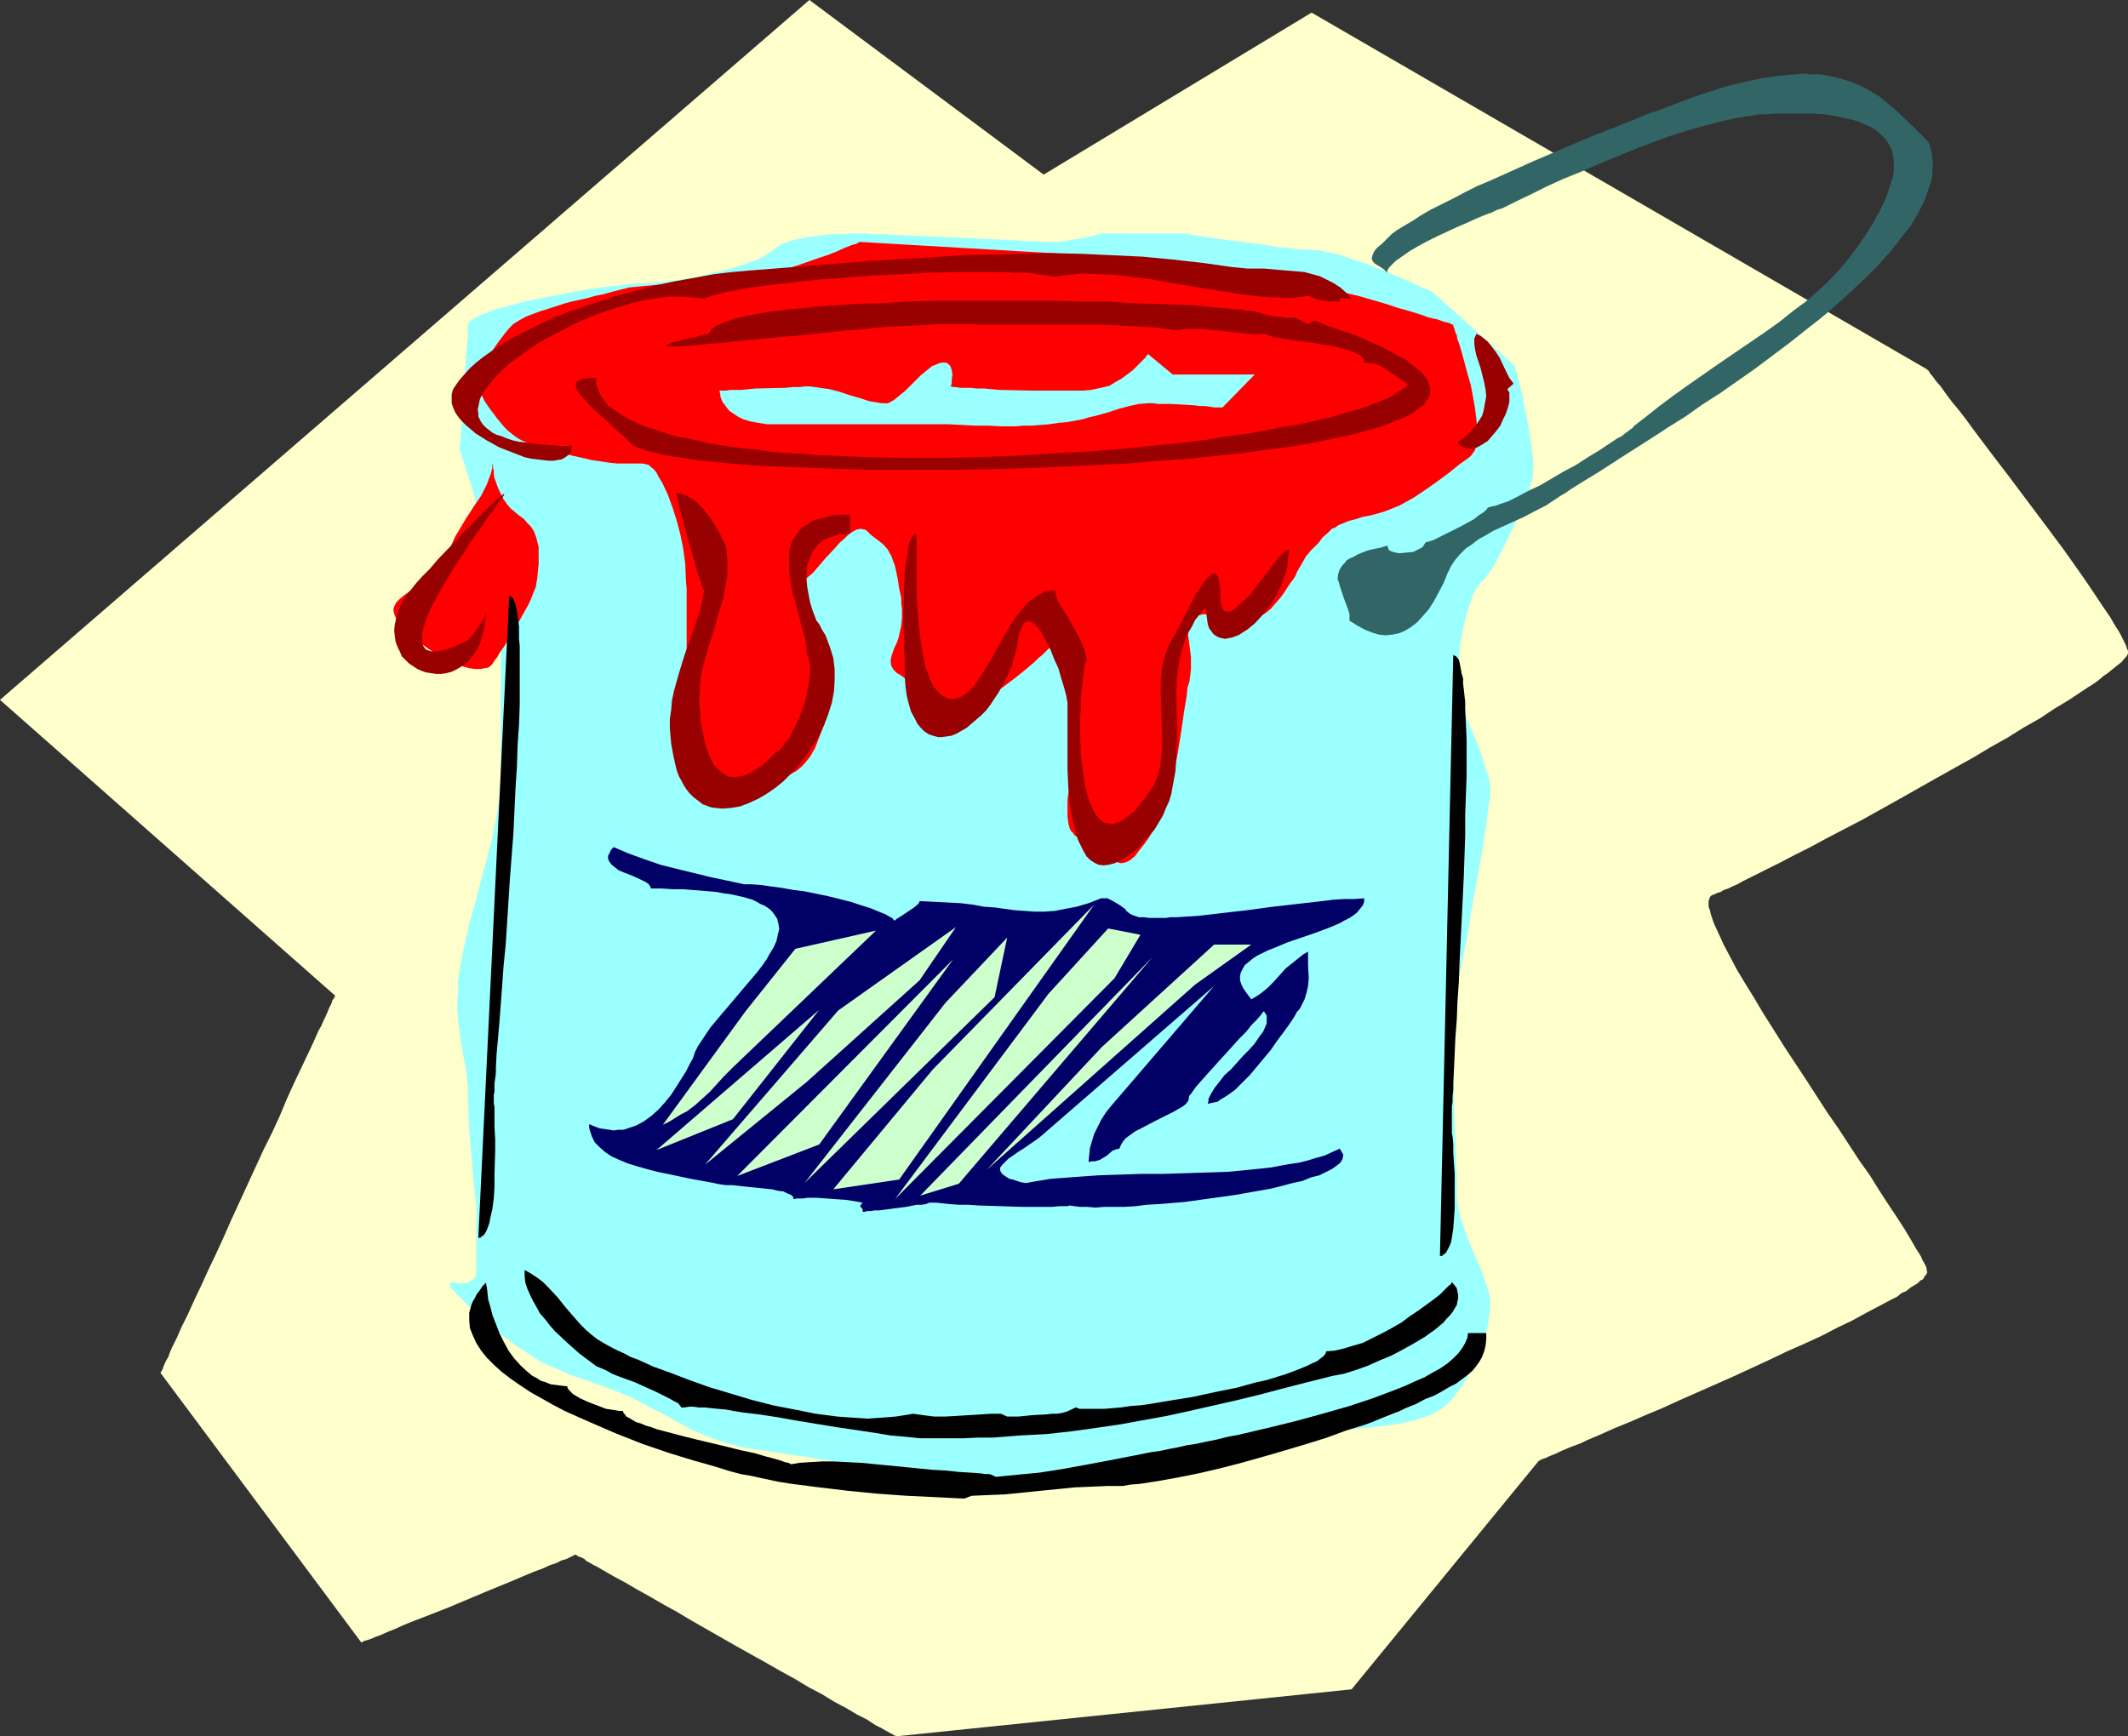
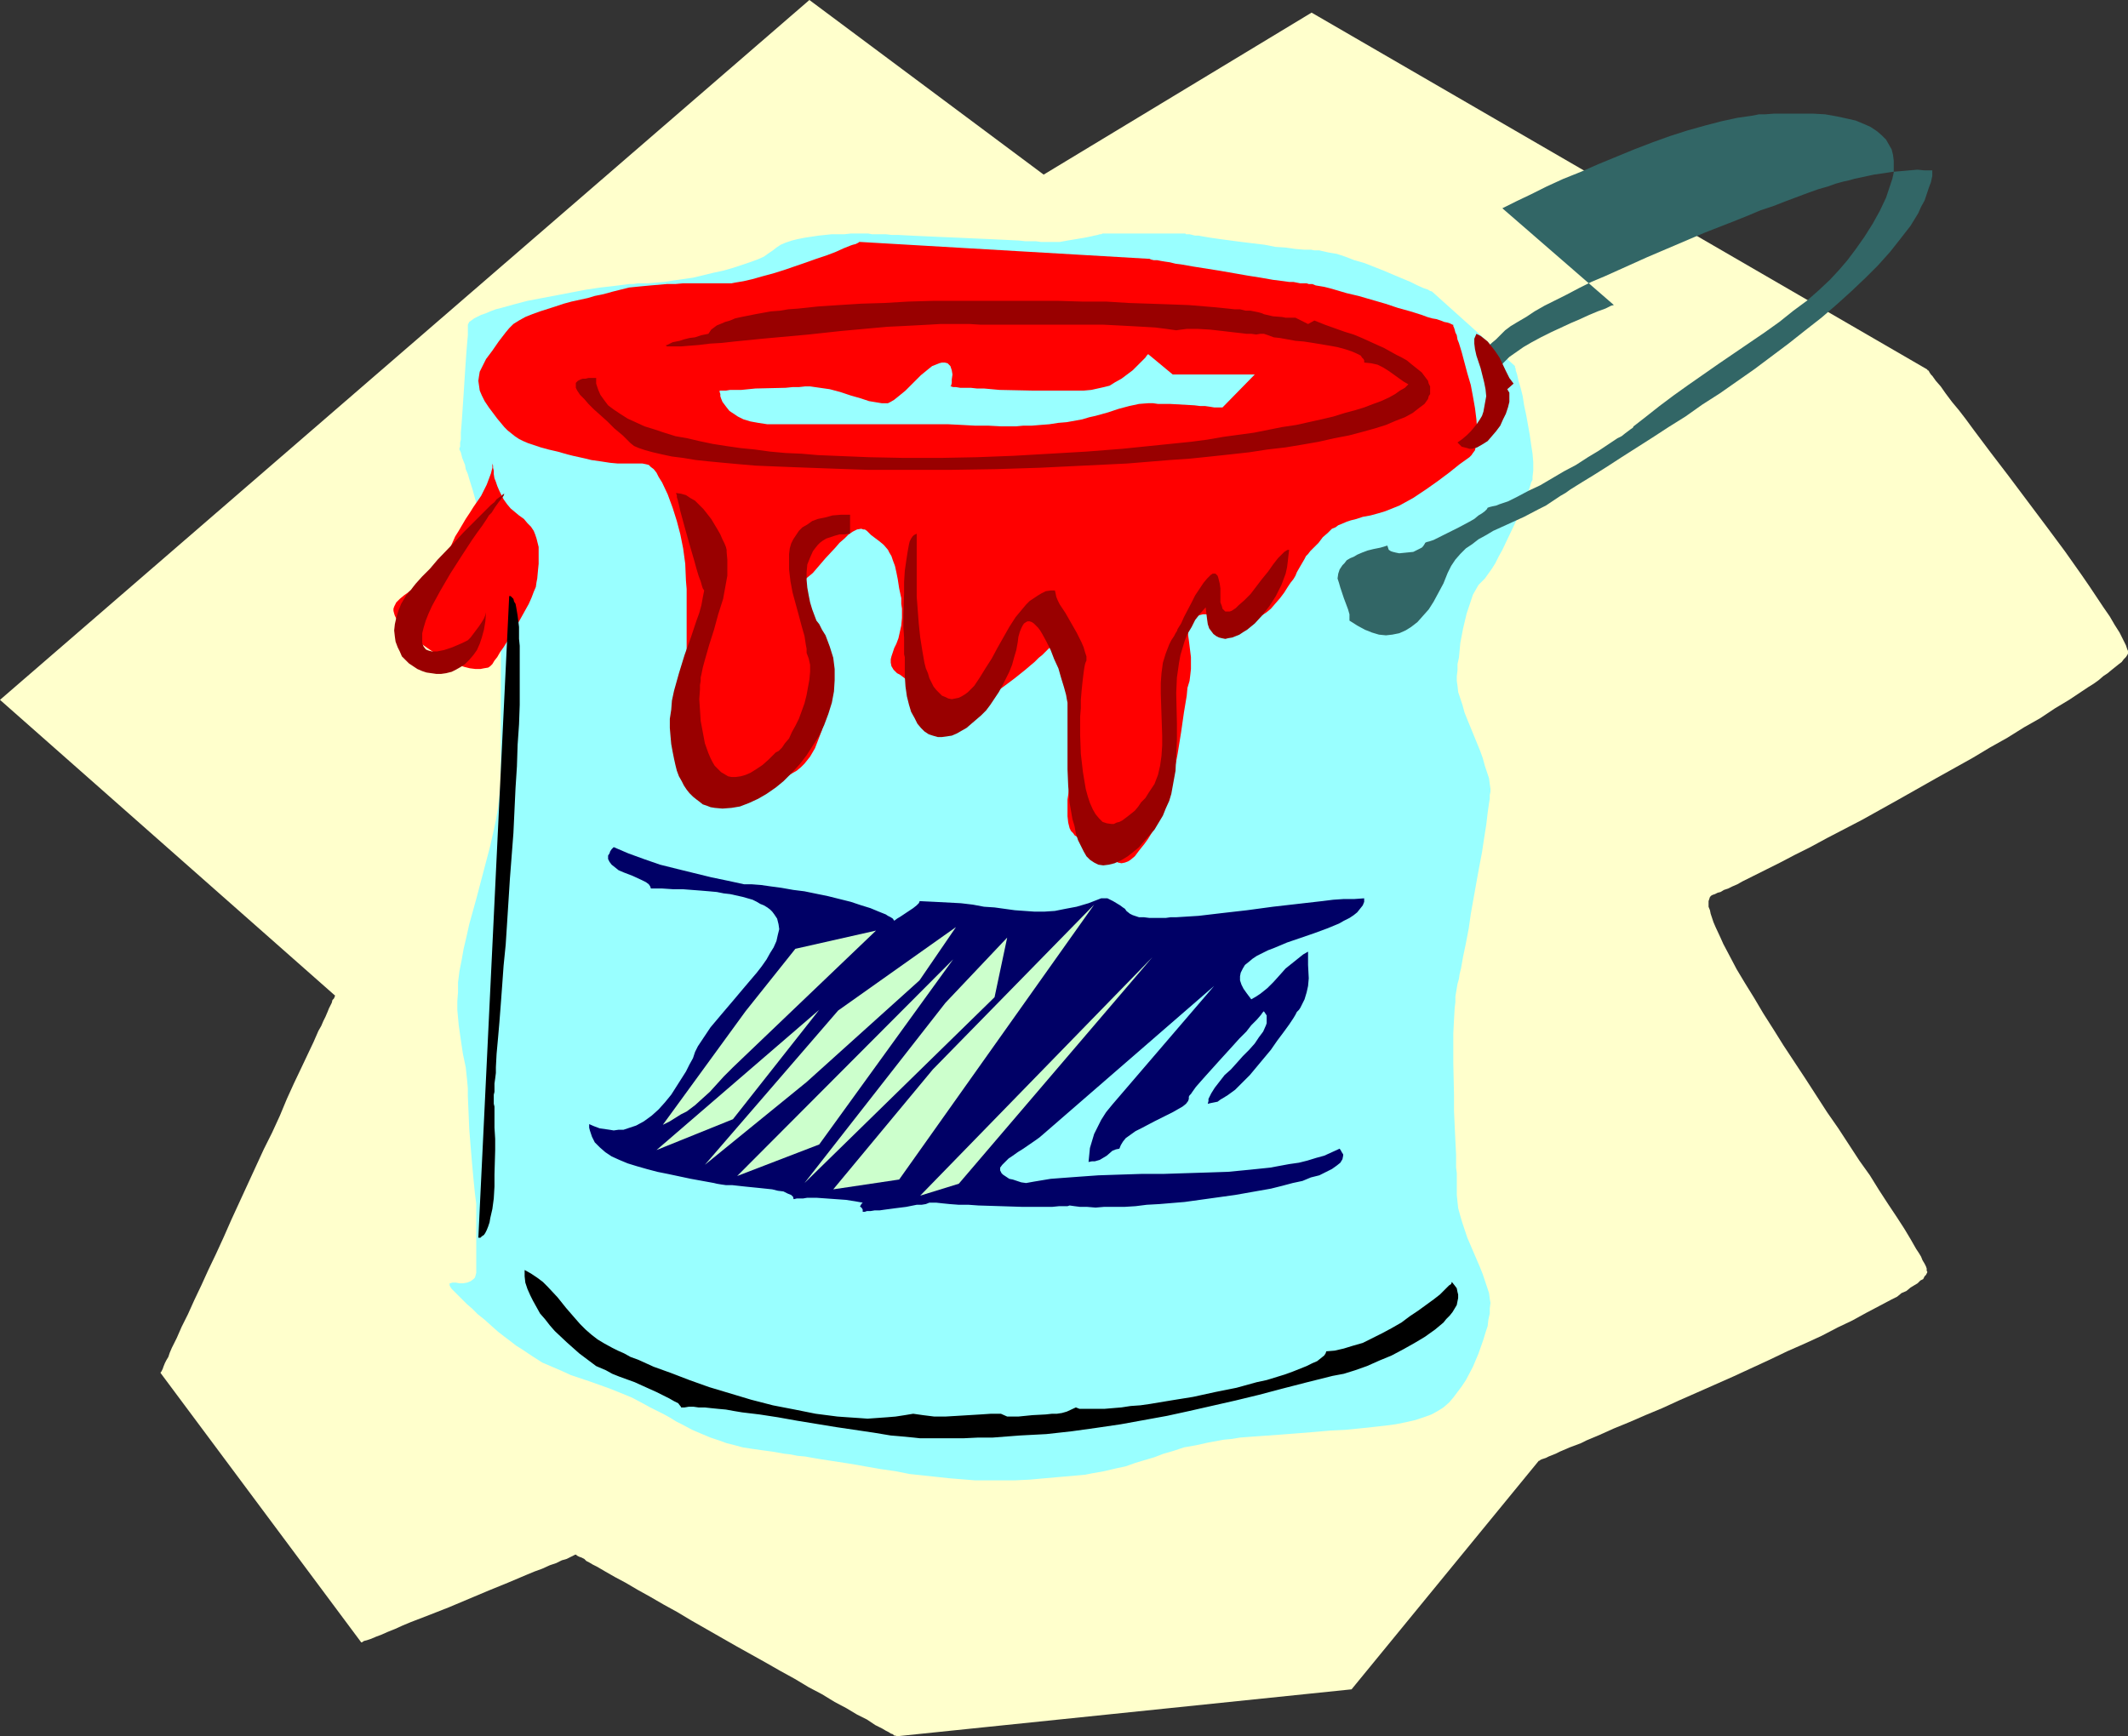
<svg xmlns="http://www.w3.org/2000/svg" xmlns:ns1="http://sodipodi.sourceforge.net/DTD/sodipodi-0.dtd" xmlns:ns2="http://www.inkscape.org/namespaces/inkscape" version="1.0" width="129.724mm" height="105.874mm" id="svg26" ns1:docname="Paint Can 07.wmf">
  <rect width="100%" height="100%" fill="#333333" stroke="none" />
  <ns1:namedview id="namedview26" pagecolor="#ffffff" bordercolor="#000000" borderopacity="0.25" ns2:showpageshadow="2" ns2:pageopacity="0.0" ns2:pagecheckerboard="0" ns2:deskcolor="#d1d1d1" ns2:document-units="mm" />
  <defs id="defs1">
    <pattern id="WMFhbasepattern" patternUnits="userSpaceOnUse" width="6" height="6" x="0" y="0" />
  </defs>
  <path style="fill:#ffffcc;fill-opacity:1;fill-rule:evenodd;stroke:none" d="M 186.486,0 0,161.29 l 77.245,68.201 -0.162,0.162 v 0.162 l -0.162,0.323 -0.323,0.323 -0.162,0.646 -0.323,0.646 -0.323,0.646 -0.323,0.808 -0.485,1.131 -0.485,0.97 -0.485,1.131 -0.646,1.131 -1.131,2.586 -1.454,3.071 -1.454,3.071 -1.616,3.394 -1.616,3.555 -1.616,3.879 -1.778,3.879 -1.939,3.879 -7.434,16.161 -1.778,4.04 -1.778,3.879 -1.778,3.717 -1.616,3.555 -1.616,3.394 -1.454,3.232 -1.454,2.909 -1.131,2.586 -0.646,1.293 -0.485,0.97 -0.485,1.131 -0.323,0.97 -0.485,0.808 -0.323,0.646 -0.323,0.808 -0.162,0.485 -0.162,0.323 -0.162,0.323 -0.162,0.162 v 0.162 L 83.224,378.499 h 0.162 l 0.485,-0.323 0.646,-0.162 0.97,-0.323 1.131,-0.485 1.293,-0.485 1.454,-0.646 1.616,-0.646 1.778,-0.808 1.939,-0.808 2.101,-0.808 2.101,-0.808 4.525,-1.778 9.211,-3.879 4.363,-1.778 4.202,-1.778 1.939,-0.808 1.778,-0.646 1.778,-0.808 1.454,-0.485 1.293,-0.646 1.131,-0.323 0.97,-0.485 0.646,-0.323 0.323,-0.162 h 0.162 0.162 v 0.162 l 0.646,0.323 0.485,0.162 0.646,0.323 0.485,0.485 0.646,0.323 0.808,0.485 0.97,0.485 1.939,1.131 2.262,1.293 2.424,1.293 2.747,1.616 2.909,1.616 3.07,1.778 3.232,1.778 3.232,1.939 3.394,1.939 6.787,3.879 6.949,3.879 3.394,1.939 3.232,1.778 3.232,1.939 3.07,1.616 2.909,1.778 2.747,1.455 2.424,1.455 2.262,1.131 1.939,1.293 0.97,0.485 0.646,0.323 0.808,0.485 0.646,0.323 0.485,0.323 0.485,0.162 0.323,0.323 h 0.323 l 0.162,0.162 v 0 L 311.403,389.327 354.55,336.641 h 0.162 l 0.162,-0.162 0.323,-0.162 0.485,-0.162 0.485,-0.162 0.646,-0.323 0.808,-0.323 0.808,-0.323 0.97,-0.485 1.131,-0.485 1.131,-0.485 1.293,-0.485 1.293,-0.485 1.293,-0.646 3.07,-1.293 3.232,-1.455 3.555,-1.455 3.717,-1.616 3.878,-1.616 3.878,-1.778 4.04,-1.778 8.403,-3.717 8.403,-3.879 4.04,-1.939 4.04,-1.778 3.878,-1.778 3.717,-1.939 3.394,-1.616 3.232,-1.778 3.07,-1.616 2.747,-1.455 1.293,-0.646 0.97,-0.808 1.131,-0.485 0.97,-0.808 0.808,-0.485 0.808,-0.485 0.646,-0.646 0.646,-0.323 0.323,-0.646 0.323,-0.323 0.162,-0.323 0.162,-0.323 -0.162,-0.323 v -0.485 l -0.162,-0.485 -0.323,-0.646 -0.485,-0.808 -0.323,-0.808 -0.485,-0.808 -0.646,-0.97 -0.646,-1.131 -0.646,-1.131 -1.454,-2.424 -1.778,-2.747 -1.939,-2.909 -2.101,-3.232 -2.101,-3.394 -2.424,-3.394 -2.424,-3.717 -2.424,-3.717 -2.586,-3.717 -5.01,-7.757 -5.01,-7.596 -2.424,-3.879 -2.262,-3.555 -2.101,-3.555 -2.101,-3.394 -1.939,-3.232 -1.616,-3.071 -1.454,-2.747 -0.646,-1.455 -1.131,-2.424 -0.485,-1.131 -0.323,-0.97 -0.323,-0.97 -0.162,-0.808 -0.323,-0.808 v -0.808 -0.485 l 0.162,-0.485 0.162,-0.485 0.323,-0.323 0.323,-0.162 0.485,-0.162 0.646,-0.323 0.646,-0.162 0.808,-0.485 0.97,-0.323 0.97,-0.485 1.131,-0.485 1.131,-0.646 1.293,-0.646 1.293,-0.646 2.909,-1.455 3.232,-1.616 3.394,-1.778 3.555,-1.778 3.878,-2.101 4.04,-2.101 4.04,-2.101 8.403,-4.687 8.565,-4.848 8.403,-4.687 4.04,-2.424 4.04,-2.263 3.878,-2.424 3.717,-2.101 3.394,-2.263 3.232,-1.939 2.909,-1.939 1.454,-0.97 1.293,-0.808 1.131,-0.808 1.131,-0.97 0.97,-0.646 0.97,-0.808 0.808,-0.646 0.808,-0.646 0.646,-0.485 0.485,-0.646 0.485,-0.485 0.323,-0.485 0.162,-0.323 v -0.323 -0.323 l -0.162,-0.323 -0.323,-0.97 -0.646,-1.293 -0.808,-1.616 -1.131,-1.778 -1.131,-1.939 -1.454,-2.101 -1.616,-2.424 -1.616,-2.424 -1.778,-2.586 -1.939,-2.747 -1.939,-2.747 -4.202,-5.656 -4.363,-5.818 -4.363,-5.818 -4.202,-5.495 -1.939,-2.586 -1.939,-2.586 -1.778,-2.424 -1.616,-2.101 -1.616,-1.939 -1.454,-1.939 -1.131,-1.616 -1.131,-1.293 -0.808,-1.131 -0.323,-0.323 -0.323,-0.485 -0.162,-0.323 -0.162,-0.162 h -0.162 V 85.17 L 302.192,2.909 240.461,40.242 Z" id="path1" />
  <path style="fill:#99ffff;fill-opacity:1;fill-rule:evenodd;stroke:none" d="m 105.848,103.594 v 0 l 0.162,0.323 0.162,0.323 0.162,0.646 0.162,0.646 0.323,0.808 0.323,0.808 0.162,0.97 0.485,1.131 0.323,1.131 0.808,2.586 0.808,2.909 0.97,2.909 1.778,6.303 0.808,2.909 0.646,2.909 0.646,2.747 0.162,1.293 0.323,1.131 0.162,1.131 v 0.97 l 0.162,0.808 v 0.808 38.302 2.586 l -0.323,2.586 -0.323,2.909 -0.485,2.909 -0.646,2.909 -0.646,2.909 -1.616,6.141 -1.616,6.141 -1.616,5.818 -0.646,2.909 -0.646,2.747 -0.485,2.747 -0.485,2.424 -0.323,2.586 v 2.263 l -0.162,2.101 v 1.939 l 0.162,1.778 0.162,1.778 0.485,3.394 0.485,3.232 0.646,3.071 0.323,3.071 0.162,1.778 v 1.778 l 0.162,3.717 0.162,3.879 0.323,4.04 0.323,3.879 0.323,3.555 0.162,1.616 0.162,1.616 0.162,1.293 0.162,1.293 v 0.97 0.808 13.414 0.646 l -0.162,0.646 -0.162,0.485 -0.323,0.323 -0.646,0.485 -0.808,0.323 -0.97,0.162 h -0.808 l -0.808,-0.162 h -0.808 l -0.485,0.162 h -0.162 v 0.162 0.162 0.162 l 0.162,0.323 0.323,0.485 0.485,0.485 0.485,0.485 0.808,0.808 0.808,0.808 0.97,0.97 1.131,0.97 1.293,1.293 1.616,1.293 1.616,1.455 1.454,1.293 1.454,1.131 1.293,0.97 1.454,1.131 1.293,0.808 2.424,1.616 2.262,1.455 2.262,0.97 2.262,0.97 2.101,0.97 4.363,1.455 2.262,0.808 2.262,0.808 2.424,0.97 2.747,1.131 2.747,1.455 1.454,0.808 1.616,0.808 1.616,0.808 1.454,0.808 1.293,0.808 1.293,0.646 2.424,1.293 2.262,0.97 1.939,0.808 1.939,0.646 1.778,0.646 1.939,0.485 1.778,0.485 2.101,0.323 2.262,0.323 2.424,0.323 2.747,0.485 1.454,0.162 1.616,0.323 1.778,0.162 1.778,0.323 1.939,0.323 2.101,0.323 4.202,0.646 1.939,0.323 1.778,0.323 3.717,0.646 3.394,0.485 3.232,0.646 3.07,0.323 5.979,0.646 5.979,0.485 h 2.909 3.07 3.232 l 3.394,-0.162 3.555,-0.323 3.717,-0.323 1.939,-0.162 1.778,-0.162 1.778,-0.162 1.616,-0.323 2.747,-0.485 2.747,-0.646 2.262,-0.485 2.262,-0.808 4.363,-1.293 2.101,-0.808 2.262,-0.646 2.424,-0.808 2.747,-0.485 2.909,-0.646 1.778,-0.323 1.778,-0.323 1.778,-0.162 1.939,-0.323 2.101,-0.162 2.262,-0.162 4.525,-0.323 4.202,-0.323 4.04,-0.323 3.717,-0.323 3.394,-0.162 3.232,-0.323 3.07,-0.323 2.909,-0.323 2.424,-0.323 2.424,-0.485 2.101,-0.485 1.939,-0.646 1.778,-0.646 1.454,-0.808 1.293,-0.808 1.293,-1.131 0.97,-1.131 0.97,-1.293 0.97,-1.293 0.97,-1.455 1.616,-3.071 1.293,-3.071 1.131,-3.232 0.485,-1.616 0.485,-1.455 0.162,-1.455 0.323,-1.455 v -1.131 l 0.162,-1.293 -0.162,-0.97 -0.162,-1.293 -0.485,-1.455 -0.485,-1.455 -0.485,-1.455 -0.646,-1.616 -1.454,-3.394 -1.454,-3.394 -1.131,-3.394 -0.485,-1.616 -0.485,-1.778 -0.162,-1.455 -0.162,-1.616 v -1.616 -0.97 -1.131 -1.293 l -0.162,-1.293 v -2.909 l -0.162,-3.232 -0.162,-3.394 -0.162,-3.555 v -3.717 l -0.162,-7.273 v -3.555 -3.232 l 0.162,-3.232 0.162,-2.747 0.162,-1.293 v -1.293 l 0.162,-0.97 0.162,-0.97 0.162,-0.97 0.323,-1.131 0.162,-1.131 0.323,-1.293 0.485,-2.747 0.646,-3.071 0.646,-3.394 0.485,-3.394 1.293,-7.273 0.646,-3.555 0.646,-3.394 0.485,-3.232 0.485,-3.071 0.323,-2.747 0.162,-1.131 0.162,-1.131 0.162,-0.97 v -0.808 l 0.162,-0.808 v -0.646 l -0.162,-1.131 -0.162,-1.293 -0.485,-1.455 -0.485,-1.455 -0.485,-1.778 -0.646,-1.778 -1.454,-3.555 -1.454,-3.555 -0.646,-1.616 -0.485,-1.778 -0.485,-1.455 -0.485,-1.455 -0.162,-1.455 -0.162,-1.131 v -1.131 l 0.162,-1.293 v -1.455 l 0.323,-1.455 0.323,-3.394 0.646,-3.394 0.808,-3.394 0.485,-1.455 0.485,-1.455 0.485,-1.455 0.646,-1.131 0.646,-1.131 0.808,-0.808 0.646,-0.646 0.808,-1.131 0.808,-1.131 0.808,-1.293 0.808,-1.616 0.808,-1.455 1.616,-3.394 1.616,-3.394 1.454,-3.232 0.646,-1.616 0.485,-1.455 0.485,-1.293 0.323,-1.131 0.323,-0.646 v -0.646 l 0.162,-1.455 v -1.939 l -0.162,-1.939 -0.323,-2.101 -0.323,-2.263 -0.808,-4.525 -0.485,-2.263 -0.323,-2.101 -0.485,-1.939 -0.485,-1.616 -0.323,-1.455 -0.162,-0.485 -0.162,-0.485 v -0.323 l -0.162,-0.323 V 84.524 84.362 L 329.987,67.231 v 0 l -0.323,-0.162 h -0.162 l -0.485,-0.323 -0.485,-0.162 -0.485,-0.162 -1.454,-0.646 -1.616,-0.808 -1.939,-0.808 -1.939,-0.808 -2.262,-0.97 -4.525,-1.778 -2.262,-0.646 -2.101,-0.808 -1.939,-0.646 -1.939,-0.323 -1.454,-0.323 -0.646,-0.162 h -0.646 -0.485 l -0.808,-0.162 h -0.646 -0.97 l -1.939,-0.162 -2.262,-0.323 -2.424,-0.162 -2.424,-0.485 -5.333,-0.646 -2.424,-0.323 -2.424,-0.323 -2.262,-0.323 -1.939,-0.323 -0.808,-0.162 h -0.808 l -0.646,-0.162 -0.646,-0.162 h -0.485 -0.323 l -0.162,-0.162 h -0.162 -18.907 v 0 l -0.323,0.162 h -0.323 l -0.485,0.162 -0.808,0.162 -0.646,0.162 -1.616,0.323 -3.878,0.646 -1.778,0.323 h -1.454 -1.131 -0.808 -0.97 l -1.131,-0.162 h -1.131 -1.293 l -1.454,-0.162 -3.232,-0.162 -3.394,-0.162 -3.717,-0.162 -3.555,-0.162 -3.878,-0.162 -3.555,-0.162 -3.555,-0.162 -3.07,-0.162 h -1.454 l -1.293,-0.162 h -1.293 -0.97 -0.97 l -0.808,-0.162 h -1.131 -2.909 l -1.454,0.162 h -1.454 -1.454 l -3.07,0.323 -3.232,0.485 -1.616,0.323 -1.293,0.323 -1.454,0.485 -1.131,0.485 -0.97,0.646 -0.808,0.646 -0.97,0.646 -1.131,0.808 -1.454,0.646 -1.778,0.646 -1.939,0.646 -1.939,0.646 -2.262,0.646 -2.262,0.485 -4.686,1.131 -2.262,0.323 -2.262,0.323 -2.101,0.323 -1.939,0.162 -1.778,0.162 h -1.616 -0.808 l -0.97,0.162 h -0.97 l -1.131,0.162 -1.293,0.162 -1.293,0.162 -2.909,0.323 -3.232,0.485 -3.394,0.646 -6.787,1.293 -3.394,0.646 -3.07,0.808 -2.909,0.808 -1.293,0.323 -1.293,0.485 -1.131,0.485 -0.97,0.323 -0.97,0.485 -0.646,0.323 -0.646,0.485 -0.485,0.323 -0.162,0.323 -0.162,0.323 v 1.131 0.485 0.808 l -0.162,1.778 -0.162,1.939 -0.162,2.263 -0.162,2.424 -0.323,5.01 -0.162,2.424 -0.162,2.424 -0.162,2.263 -0.162,1.939 v 1.616 l -0.162,0.646 v 0.485 0.485 l -0.162,0.323 z" id="path2" />
  <path style="fill:#ff0000;fill-opacity:1;fill-rule:evenodd;stroke:none" d="m 113.443,106.503 v 1.293 l -0.323,1.293 -0.485,1.293 -0.485,1.293 -1.293,2.586 -1.778,2.586 -0.808,1.293 -0.97,1.455 -1.616,2.747 -0.808,1.293 -0.646,1.455 -0.646,1.455 -0.323,1.616 -0.323,0.646 -0.323,0.808 -0.808,1.293 -0.97,1.131 -1.293,0.97 -1.293,0.97 -1.293,0.808 -1.454,0.808 -1.293,0.808 -1.131,0.808 -0.97,0.808 -0.808,0.808 -0.485,0.97 -0.162,0.485 v 0.485 l 0.162,0.646 0.162,0.485 0.323,0.646 0.485,0.646 0.485,0.646 0.808,0.808 1.454,1.616 1.616,1.293 1.616,1.293 1.616,1.131 1.616,0.97 1.616,0.808 1.454,0.808 1.454,0.646 1.454,0.485 1.293,0.323 1.293,0.162 h 1.131 l 0.808,-0.162 0.97,-0.162 0.485,-0.323 0.485,-0.485 0.485,-0.808 0.646,-0.808 0.646,-1.131 0.808,-1.131 0.808,-1.293 0.808,-1.455 1.778,-2.909 1.616,-2.909 0.808,-1.455 0.646,-1.455 0.485,-1.293 0.485,-1.131 0.162,-1.131 0.162,-0.808 0.162,-1.778 0.162,-1.616 v -1.939 -1.939 l -0.485,-1.939 -0.323,-0.97 -0.323,-0.808 -0.646,-0.97 -0.808,-0.808 -0.808,-0.97 -1.131,-0.808 -0.97,-0.808 -0.97,-0.808 -0.808,-0.97 -0.808,-1.131 -0.485,-0.97 -0.485,-0.97 -0.485,-1.131 -0.323,-0.97 -0.323,-0.808 -0.162,-0.97 v -0.808 l -0.162,-0.646 v -0.485 l -0.162,-0.485 z" id="path3" />
  <path style="fill:#ff0000;fill-opacity:1;fill-rule:evenodd;stroke:none" d="m 264.539,59.635 -66.418,-3.879 h -0.162 l -0.162,0.162 -0.323,0.162 -0.323,0.162 -0.646,0.162 -0.485,0.162 -0.808,0.323 -0.808,0.323 -1.778,0.808 -2.101,0.808 -2.424,0.808 -2.262,0.808 -5.171,1.778 -2.586,0.808 -2.424,0.646 -2.262,0.646 -2.101,0.485 -1.939,0.323 -0.808,0.162 h -0.808 -3.07 -3.555 -3.717 l -1.778,0.162 h -1.939 l -3.717,0.323 -1.778,0.162 -1.616,0.162 -1.616,0.162 -1.293,0.323 -1.293,0.323 -1.293,0.323 -1.131,0.323 -1.293,0.323 -1.616,0.323 -1.616,0.485 -3.717,0.808 -1.778,0.485 -1.939,0.646 -3.555,1.131 -1.778,0.646 -1.616,0.646 -1.454,0.808 -1.293,0.808 -0.97,0.97 -0.808,0.97 -1.616,2.101 -1.454,2.101 -1.454,1.939 -0.485,0.97 -0.485,0.97 -0.485,0.97 -0.162,0.97 -0.162,1.131 0.162,1.131 0.162,1.131 0.485,1.131 0.646,1.293 0.97,1.455 0.97,1.293 0.97,1.293 0.808,0.97 0.808,0.97 0.808,0.808 0.808,0.646 0.808,0.646 0.97,0.646 0.97,0.485 1.131,0.485 1.454,0.485 1.454,0.485 1.778,0.485 2.101,0.485 2.262,0.646 1.293,0.323 1.454,0.323 1.454,0.323 1.293,0.323 1.131,0.162 1.131,0.162 2.101,0.323 1.778,0.162 h 1.454 1.454 0.97 0.97 0.808 l 0.808,0.162 0.646,0.162 0.485,0.485 0.646,0.485 0.646,0.808 0.485,0.97 0.808,1.293 1.293,2.747 1.131,3.071 0.97,3.071 0.808,3.071 0.646,3.232 0.485,3.555 0.162,3.879 0.162,1.939 v 2.101 4.202 3.879 14.545 3.879 4.04 2.101 1.778 l 0.162,1.778 0.323,1.616 0.162,1.293 0.485,1.293 0.646,0.97 0.485,0.97 0.808,0.646 0.97,0.646 1.131,0.485 1.131,0.162 1.454,0.162 h 1.778 l 1.778,-0.162 2.101,-0.323 1.939,-0.323 1.778,-0.485 1.778,-0.485 1.616,-0.485 1.454,-0.646 1.131,-0.485 1.131,-0.646 1.131,-0.646 0.97,-0.808 0.808,-0.808 0.646,-0.808 0.646,-0.808 1.131,-1.939 0.808,-2.101 0.808,-2.101 0.485,-1.939 0.646,-1.778 0.485,-2.101 0.162,-1.939 v -2.101 -1.293 l -0.162,-1.293 -0.162,-1.293 -0.323,-1.293 -0.485,-1.455 -0.485,-1.455 -1.293,-3.071 -1.454,-2.909 -0.646,-1.455 -0.646,-1.455 -0.646,-1.293 -0.485,-1.131 -0.323,-1.131 -0.323,-1.131 v -0.808 l 0.162,-0.808 0.323,-0.646 0.646,-0.485 0.646,-0.485 0.808,-0.646 0.97,-0.808 0.97,-1.131 1.939,-2.263 2.262,-2.424 0.97,-1.131 1.131,-0.97 0.97,-0.97 0.97,-0.646 0.97,-0.485 0.97,-0.162 0.485,0.162 h 0.323 l 0.485,0.323 0.323,0.323 0.646,0.646 0.646,0.485 1.293,0.97 0.97,0.808 0.97,1.131 0.323,0.646 0.485,0.808 0.323,0.97 0.485,1.293 0.323,1.455 0.323,1.616 0.323,2.101 0.485,2.263 v 1.293 l 0.162,1.131 v 2.101 l -0.162,1.778 -0.323,1.455 -0.323,1.455 -0.485,1.293 -0.485,0.97 -0.323,0.97 -0.323,0.97 -0.162,0.646 v 0.808 l 0.162,0.808 0.485,0.808 0.808,0.808 0.646,0.323 0.646,0.485 0.646,0.485 0.808,0.485 1.778,1.131 1.454,0.808 1.454,0.808 1.293,0.646 1.131,0.485 0.97,0.485 0.97,0.323 0.97,0.162 0.808,0.162 h 0.808 1.778 l 1.778,-0.485 0.97,-0.323 0.97,-0.323 1.131,-0.323 1.131,-0.646 1.293,-0.808 1.131,-0.808 2.586,-1.939 2.424,-1.939 1.131,-0.97 0.97,-0.808 0.97,-0.97 0.808,-0.646 0.646,-0.646 0.485,-0.485 0.323,-0.323 0.162,-0.162 v 0 l 0.162,-0.162 0.485,-0.162 h 0.323 0.323 l 0.323,0.162 0.485,0.162 0.485,0.485 0.485,0.646 0.485,0.97 0.485,1.131 0.485,1.455 0.162,0.97 0.162,0.97 0.323,1.131 0.162,1.131 0.162,1.293 0.323,1.293 0.162,2.909 v 2.747 2.909 l -0.162,2.747 -0.323,2.747 -0.323,2.586 -0.323,2.424 -0.323,2.263 -0.323,2.101 v 2.101 1.778 l 0.162,1.455 0.323,1.293 0.323,0.646 0.485,0.485 0.323,0.485 0.485,0.323 0.646,0.323 0.646,0.162 1.454,0.485 1.131,0.646 0.97,0.646 0.97,0.646 0.808,0.808 1.454,1.293 0.808,0.485 0.646,0.485 0.808,0.162 0.808,-0.162 0.808,-0.323 0.485,-0.323 0.97,-0.808 0.485,-0.646 0.485,-0.646 0.646,-0.808 0.646,-0.808 0.808,-1.131 1.293,-2.101 1.131,-2.424 1.131,-2.424 0.808,-2.424 0.808,-2.586 0.646,-2.586 0.97,-5.01 0.808,-5.01 0.323,-2.263 0.323,-2.263 0.323,-1.939 0.323,-1.939 0.162,-1.778 0.485,-1.616 0.162,-1.293 0.162,-1.455 v -1.455 -1.293 l -0.323,-2.586 -0.162,-1.293 -0.162,-1.131 v -1.939 l 0.162,-0.808 0.323,-0.646 0.485,-0.646 0.808,-0.323 0.97,-0.323 0.646,-0.162 h 0.646 l 1.454,0.162 1.293,0.162 2.262,0.162 2.262,0.485 1.939,0.162 h 0.97 l 0.97,-0.323 0.97,-0.323 0.97,-0.323 0.97,-0.646 0.97,-0.808 0.97,-1.131 1.131,-1.293 0.97,-1.293 0.808,-1.293 0.646,-0.97 0.646,-0.808 0.485,-0.808 0.323,-0.808 0.646,-1.131 1.131,-1.939 0.323,-0.646 0.485,-0.485 0.485,-0.646 0.646,-0.646 1.293,-1.293 0.97,-1.293 1.131,-0.97 0.97,-0.97 0.808,-0.323 0.646,-0.485 0.808,-0.323 1.131,-0.485 0.97,-0.323 1.293,-0.323 1.454,-0.485 1.778,-0.323 1.778,-0.485 1.616,-0.485 1.616,-0.646 1.616,-0.646 3.232,-1.778 2.909,-1.939 2.747,-1.939 2.586,-1.939 2.424,-1.939 2.262,-1.616 0.485,-0.485 0.323,-0.485 0.485,-0.646 0.162,-0.808 0.162,-0.808 0.162,-0.97 v -1.131 -1.131 l -0.162,-2.263 -0.323,-2.586 -0.485,-2.747 -0.485,-2.586 -0.808,-2.747 -0.646,-2.424 -0.646,-2.424 -0.646,-2.101 -0.323,-0.808 -0.162,-0.97 -0.323,-0.646 -0.162,-0.646 -0.162,-0.485 -0.162,-0.323 v -0.323 0 h -0.162 l -0.323,-0.162 -0.323,-0.162 -0.485,-0.162 -0.808,-0.162 -0.808,-0.323 -0.97,-0.323 -0.97,-0.162 -1.131,-0.323 -1.293,-0.485 -2.586,-0.808 -2.909,-0.808 -2.909,-0.97 -6.141,-1.778 -2.747,-0.646 -2.747,-0.808 -1.131,-0.323 -1.293,-0.323 -0.97,-0.162 -0.97,-0.162 -0.808,-0.323 h -0.808 l -0.485,-0.162 h -0.485 -0.323 -0.646 l -0.808,-0.162 -0.808,-0.162 h -0.97 l -1.131,-0.162 -1.293,-0.162 -1.293,-0.162 -2.747,-0.485 -3.07,-0.485 -6.464,-1.131 -3.07,-0.485 -3.07,-0.485 -2.747,-0.485 -1.293,-0.162 -1.293,-0.323 -1.131,-0.162 -0.97,-0.162 -0.808,-0.162 h -0.808 l -0.646,-0.162 -0.323,-0.162 z" id="path4" />
-   <path style="fill:#990000;fill-opacity:1;fill-rule:evenodd;stroke:none" d="m 172.265,62.383 -1.778,0.162 -1.939,0.162 -4.04,0.485 -4.363,0.808 -4.525,0.808 -4.686,0.97 -4.686,1.293 -4.848,1.293 -4.848,1.616 -4.848,1.616 -4.525,1.778 -4.363,2.101 -4.202,2.101 -1.939,1.131 -1.939,1.131 -1.778,1.293 -1.616,1.131 -1.616,1.293 -1.454,1.293 -1.293,1.455 -1.131,1.293 -0.808,1.131 -0.646,0.97 -0.323,1.131 v 0.97 1.131 l 0.323,0.97 0.485,1.131 0.646,0.97 0.808,0.97 0.97,0.97 1.131,0.97 1.131,0.97 1.293,0.808 1.293,0.808 2.909,1.616 2.909,1.131 2.909,1.131 1.454,0.323 1.293,0.162 1.454,0.162 1.293,0.162 h 1.131 l 0.97,-0.162 0.97,-0.162 0.808,-0.485 0.646,-0.485 0.485,-0.485 0.323,-0.808 v -0.808 h -2.424 l -2.101,-0.162 -2.262,-0.162 -1.939,-0.162 -1.778,-0.323 -1.616,-0.162 -1.454,-0.323 -1.454,-0.485 -1.131,-0.485 -1.131,-0.323 -0.97,-0.485 -0.808,-0.646 -0.646,-0.485 -0.646,-0.646 -0.485,-0.646 -0.323,-0.646 -0.323,-0.646 v -0.808 l -0.162,-0.808 0.162,-0.646 0.162,-0.808 0.162,-0.808 0.323,-0.808 0.485,-0.808 1.131,-1.616 1.454,-1.778 1.778,-1.778 1.939,-1.778 2.262,-1.616 2.424,-1.778 2.586,-1.616 2.747,-1.455 2.747,-1.455 2.909,-1.455 3.07,-1.293 3.07,-1.131 3.07,-0.97 3.07,-0.97 2.909,-0.646 3.07,-0.485 2.747,-0.323 h 2.747 l 2.586,0.162 2.424,0.323 0.97,-0.323 1.293,-0.485 1.454,-0.323 1.778,-0.485 1.939,-0.323 2.262,-0.485 2.424,-0.323 2.424,-0.323 2.747,-0.323 2.747,-0.323 2.909,-0.323 3.07,-0.323 6.302,-0.485 6.626,-0.485 6.626,-0.323 6.302,-0.323 6.302,-0.162 h 3.07 5.494 2.747 l 2.424,0.162 h 2.101 l 2.101,0.162 1.939,0.323 1.454,0.162 1.454,0.323 1.454,-0.323 1.616,-0.162 1.616,-0.162 1.778,-0.162 3.555,0.162 3.878,0.162 4.04,0.485 4.04,0.485 8.242,1.455 4.04,0.646 4.04,0.646 3.878,0.646 3.717,0.485 3.555,0.323 h 1.778 l 1.454,0.162 h 1.616 l 1.454,-0.162 1.293,-0.162 1.293,-0.162 0.646,0.162 0.646,0.323 0.808,0.323 0.97,0.162 1.939,0.323 h 2.262 v -0.323 l 0.162,-0.323 0.323,-0.162 h 0.323 l 0.97,0.162 h 0.97 l -1.131,-1.293 -1.454,-1.293 -1.454,-0.97 -1.616,-0.808 -1.616,-0.808 -1.778,-0.485 -1.778,-0.485 -1.778,-0.162 -3.878,-0.323 -3.717,-0.323 h -3.717 l -3.394,-0.323 -6.949,-0.97 -7.11,-0.808 -6.787,-0.646 -6.949,-0.323 -6.949,-0.323 -6.949,-0.162 -6.787,0.162 -6.949,0.162 -7.11,0.162 -6.949,0.485 -13.898,0.808 -14.221,1.131 z" id="path5" />
  <path style="fill:#990000;fill-opacity:1;fill-rule:evenodd;stroke:none" d="m 163.216,76.928 -1.616,0.323 -1.454,0.485 -1.293,0.162 -1.293,0.323 -0.97,0.323 -0.808,0.162 -0.808,0.162 -0.646,0.323 -0.323,0.162 -0.323,0.162 h -0.162 l -0.162,0.162 h 0.162 l 0.162,0.162 h 0.323 0.323 1.131 0.646 0.808 l 1.939,-0.162 2.101,-0.162 2.586,-0.323 2.747,-0.162 2.909,-0.323 3.232,-0.323 3.232,-0.323 3.555,-0.323 7.11,-0.646 7.434,-0.808 7.11,-0.646 3.555,-0.323 3.394,-0.162 3.07,-0.162 3.07,-0.162 2.747,-0.162 h 2.586 2.262 1.778 l 2.586,0.162 h 2.747 2.909 9.534 6.626 6.464 l 3.232,0.162 3.07,0.162 2.909,0.162 2.747,0.162 2.586,0.323 2.262,0.323 1.131,-0.162 1.293,-0.162 h 2.586 l 2.747,0.162 2.909,0.323 2.747,0.323 1.454,0.162 1.293,0.162 h 1.131 l 1.131,0.162 0.97,-0.162 h 0.808 l 0.97,0.323 1.293,0.485 1.454,0.162 1.778,0.323 1.778,0.323 1.939,0.162 2.101,0.323 3.878,0.646 1.778,0.323 1.778,0.485 1.454,0.485 1.131,0.485 0.97,0.485 0.323,0.485 0.323,0.323 0.162,0.323 v 0.485 l 1.616,0.162 1.454,0.323 1.293,0.646 1.293,0.808 1.131,0.808 1.131,0.808 1.131,0.808 1.131,0.646 -0.808,0.808 -1.131,0.646 -1.131,0.808 -1.454,0.808 -1.778,0.808 -1.778,0.646 -2.101,0.808 -2.101,0.646 -2.424,0.646 -2.586,0.808 -2.747,0.646 -2.909,0.646 -2.909,0.646 -3.232,0.485 -3.232,0.646 -3.232,0.646 -3.555,0.485 -3.555,0.485 -3.717,0.646 -3.717,0.485 -7.918,0.808 -7.918,0.808 -8.242,0.646 -8.403,0.485 -8.403,0.485 -8.403,0.323 -8.403,0.162 h -8.403 l -8.08,-0.162 -7.918,-0.323 -3.878,-0.162 -3.717,-0.323 -3.717,-0.162 -3.555,-0.323 -3.555,-0.485 -3.232,-0.323 -3.394,-0.485 -3.07,-0.485 -3.07,-0.646 -2.747,-0.646 -2.747,-0.485 -2.586,-0.808 -2.424,-0.808 -2.101,-0.646 -2.101,-0.97 -1.778,-0.808 -1.778,-1.131 -1.454,-0.97 -1.293,-0.97 -0.97,-1.293 -0.808,-1.131 -0.485,-1.131 -0.485,-1.455 v -1.293 h -0.97 -0.808 l -0.646,0.162 h -0.646 l -0.485,0.162 -0.323,0.162 -0.323,0.162 -0.323,0.323 -0.162,0.162 v 0.323 0.808 l 0.323,0.646 0.646,0.97 0.97,0.97 0.97,1.131 1.293,1.293 1.454,1.293 1.616,1.455 1.616,1.616 1.939,1.616 1.778,1.778 0.808,0.646 1.131,0.485 1.454,0.485 1.778,0.485 2.101,0.485 2.262,0.485 2.586,0.323 2.909,0.485 3.07,0.323 3.394,0.323 3.555,0.323 3.717,0.323 3.878,0.162 4.04,0.162 4.363,0.162 4.363,0.162 4.525,0.162 4.686,0.162 h 4.686 4.848 9.858 l 10.181,-0.162 10.181,-0.323 10.019,-0.485 10.019,-0.485 9.858,-0.808 4.686,-0.323 4.686,-0.485 4.525,-0.485 4.363,-0.485 4.202,-0.646 4.202,-0.485 3.878,-0.646 3.717,-0.646 3.555,-0.808 3.394,-0.646 3.07,-0.808 2.909,-0.808 2.586,-0.808 2.262,-0.97 2.101,-0.808 1.778,-0.97 1.454,-1.131 1.293,-0.97 0.808,-1.131 0.162,-0.646 0.323,-0.485 v -0.646 -0.485 -0.646 l -0.323,-0.646 -0.162,-0.646 -0.485,-0.646 -0.485,-0.646 -0.485,-0.646 -0.808,-0.646 -0.808,-0.646 -0.808,-0.646 -0.97,-0.808 -1.131,-0.646 -1.293,-0.646 -1.454,-0.808 -1.454,-0.808 -1.454,-0.646 -1.778,-0.808 -1.778,-0.808 -1.939,-0.808 -2.101,-0.646 -2.262,-0.808 -2.262,-0.808 -2.424,-0.97 -1.454,0.808 -2.909,-1.455 h -1.293 -0.97 l -0.808,-0.162 -2.101,-0.162 -2.101,-0.485 -0.323,-0.162 -0.485,-0.162 -0.646,-0.162 -0.808,-0.162 -0.808,-0.162 h -1.131 l -1.293,-0.323 h -1.293 l -1.454,-0.162 -1.616,-0.162 -1.616,-0.162 -1.939,-0.162 -1.939,-0.162 -1.939,-0.162 -4.363,-0.162 -4.686,-0.162 -4.848,-0.162 -5.171,-0.323 h -5.494 l -5.494,-0.162 h -5.818 -11.474 -11.635 l -5.656,0.162 -5.494,0.323 -5.333,0.162 -5.171,0.323 -4.848,0.323 -4.525,0.485 -2.262,0.162 -1.939,0.323 -2.101,0.162 -1.778,0.323 -1.778,0.323 -1.616,0.323 -1.616,0.323 -1.454,0.323 -1.131,0.485 -1.131,0.323 -1.131,0.485 -0.808,0.323 -0.646,0.485 -0.646,0.485 -0.323,0.485 z" id="path6" />
-   <path style="fill:#326666;fill-opacity:1;fill-rule:evenodd;stroke:none" d="m 346.147,47.999 3.232,-1.616 3.394,-1.616 3.555,-1.778 3.878,-1.778 4.04,-1.616 4.04,-1.778 8.242,-3.394 4.202,-1.616 4.04,-1.455 4.04,-1.293 4.04,-1.131 3.717,-0.97 3.717,-0.808 3.394,-0.485 1.616,-0.323 h 1.454 l 2.101,-0.162 h 1.939 5.171 1.616 l 2.909,0.162 2.747,0.485 2.262,0.485 2.101,0.485 1.939,0.808 1.454,0.646 1.454,0.97 1.131,0.97 0.97,0.97 0.646,1.131 0.646,1.131 0.323,1.293 0.162,1.293 v 1.455 1.293 l -0.323,1.455 -0.485,1.455 -0.485,1.455 -0.485,1.455 -1.454,3.071 -1.616,2.909 -1.939,3.071 -1.939,2.747 -1.939,2.586 -0.97,1.131 -0.97,1.131 -2.101,2.263 -2.586,2.424 -2.747,2.424 -3.07,2.263 -3.232,2.586 -3.394,2.424 -3.555,2.424 -7.11,4.848 -6.949,4.848 -3.394,2.424 -3.232,2.424 -3.07,2.424 -2.909,2.263 -0.162,0.323 -0.485,0.323 -0.646,0.485 -0.646,0.485 -0.808,0.646 -0.97,0.485 -0.97,0.646 -0.97,0.646 -2.424,1.616 -2.424,1.455 -2.747,1.778 -2.747,1.455 -2.747,1.616 -2.747,1.616 -2.747,1.293 -2.424,1.293 -2.262,1.131 -0.97,0.323 -0.97,0.323 -0.808,0.323 -0.808,0.162 -0.646,0.162 -0.485,0.162 -0.162,0.323 -0.485,0.485 -0.646,0.485 -0.808,0.485 -0.97,0.808 -1.131,0.646 -2.424,1.293 -2.586,1.293 -1.293,0.646 -0.97,0.485 -0.97,0.485 -0.97,0.323 -0.646,0.162 -0.323,0.162 -0.162,0.323 -0.323,0.485 -0.323,0.323 -0.646,0.323 -0.646,0.323 -0.646,0.323 -1.616,0.162 -1.616,0.162 -0.808,-0.162 -0.646,-0.162 -0.485,-0.162 -0.485,-0.323 -0.162,-0.485 -0.162,-0.485 -1.616,0.485 -1.616,0.323 -1.293,0.323 -1.293,0.485 -1.131,0.485 -0.808,0.485 -0.808,0.323 -0.808,0.485 -0.485,0.646 -0.485,0.485 -0.323,0.485 -0.323,0.485 -0.323,0.97 -0.162,1.131 0.323,0.97 0.323,1.131 0.808,2.424 0.97,2.586 0.323,1.131 v 1.455 l 1.778,1.131 1.778,0.97 1.616,0.646 1.616,0.485 1.616,0.162 1.454,-0.162 1.616,-0.323 1.454,-0.646 1.293,-0.808 1.454,-1.131 1.293,-1.455 1.293,-1.455 1.131,-1.778 1.131,-2.101 1.131,-2.101 0.97,-2.424 0.808,-1.616 0.97,-1.455 1.131,-1.293 1.293,-1.293 1.454,-0.97 1.454,-1.131 1.778,-0.97 1.616,-0.97 3.555,-1.616 3.555,-1.616 3.394,-1.778 1.616,-0.808 1.454,-0.97 0.97,-0.646 0.97,-0.646 1.131,-0.646 1.131,-0.808 2.586,-1.616 2.909,-1.778 3.07,-1.939 3.232,-2.101 3.555,-2.263 3.555,-2.263 3.717,-2.424 3.878,-2.424 3.878,-2.747 4.04,-2.586 8.08,-5.656 7.757,-5.818 3.878,-3.071 3.717,-2.909 3.555,-3.071 3.394,-3.071 3.232,-3.071 2.909,-2.909 2.747,-3.071 2.424,-3.071 2.262,-2.909 1.778,-2.909 0.646,-1.455 0.808,-1.455 0.485,-1.455 0.485,-1.455 0.485,-1.293 0.323,-1.455 v -1.293 l 0.162,-1.293 -0.162,-1.455 -0.162,-1.293 -0.323,-1.293 -0.323,-1.131 -1.939,-1.939 -1.778,-1.778 -3.717,-3.555 -1.939,-1.616 -1.939,-1.616 -2.101,-1.293 -2.424,-1.293 -2.424,-0.97 -2.747,-0.808 -1.293,-0.323 -1.616,-0.323 -1.454,-0.162 h -1.778 l -1.616,-0.162 -1.939,0.162 -1.778,0.162 -1.939,0.162 -2.101,0.323 -2.262,0.323 -2.262,0.485 -2.262,0.485 -1.131,0.323 -1.454,0.323 -1.778,0.485 -1.778,0.646 -2.262,0.646 -2.262,0.808 -2.586,0.97 -2.586,0.97 -2.909,1.131 -2.909,0.97 -3.07,1.293 -3.232,1.293 -6.626,2.586 -13.251,5.656 -6.464,2.909 -3.232,1.455 -3.07,1.293 -2.909,1.455 -2.747,1.455 -2.586,1.293 -2.586,1.293 -2.262,1.293 -1.939,1.293 -1.939,1.131 -1.616,0.97 -1.293,0.97 -0.97,0.97 -1.131,1.131 -0.97,0.808 -0.646,0.646 -0.485,0.808 -0.162,0.485 -0.162,0.485 v 0.485 l 0.162,0.323 0.323,0.485 0.485,0.323 0.808,0.485 0.97,0.646 0.808,0.808 v -0.485 l 0.162,-0.323 0.323,-0.485 0.485,-0.485 0.97,-0.97 1.616,-1.131 1.616,-1.131 1.939,-1.131 2.101,-1.131 2.262,-1.131 4.525,-2.101 2.262,-0.97 2.101,-0.97 1.939,-0.808 1.778,-0.646 0.646,-0.323 0.646,-0.323 0.646,-0.162 z" id="path7" />
+   <path style="fill:#326666;fill-opacity:1;fill-rule:evenodd;stroke:none" d="m 346.147,47.999 3.232,-1.616 3.394,-1.616 3.555,-1.778 3.878,-1.778 4.04,-1.616 4.04,-1.778 8.242,-3.394 4.202,-1.616 4.04,-1.455 4.04,-1.293 4.04,-1.131 3.717,-0.97 3.717,-0.808 3.394,-0.485 1.616,-0.323 h 1.454 l 2.101,-0.162 h 1.939 5.171 1.616 l 2.909,0.162 2.747,0.485 2.262,0.485 2.101,0.485 1.939,0.808 1.454,0.646 1.454,0.97 1.131,0.97 0.97,0.97 0.646,1.131 0.646,1.131 0.323,1.293 0.162,1.293 v 1.455 1.293 l -0.323,1.455 -0.485,1.455 -0.485,1.455 -0.485,1.455 -1.454,3.071 -1.616,2.909 -1.939,3.071 -1.939,2.747 -1.939,2.586 -0.97,1.131 -0.97,1.131 -2.101,2.263 -2.586,2.424 -2.747,2.424 -3.07,2.263 -3.232,2.586 -3.394,2.424 -3.555,2.424 -7.11,4.848 -6.949,4.848 -3.394,2.424 -3.232,2.424 -3.07,2.424 -2.909,2.263 -0.162,0.323 -0.485,0.323 -0.646,0.485 -0.646,0.485 -0.808,0.646 -0.97,0.485 -0.97,0.646 -0.97,0.646 -2.424,1.616 -2.424,1.455 -2.747,1.778 -2.747,1.455 -2.747,1.616 -2.747,1.616 -2.747,1.293 -2.424,1.293 -2.262,1.131 -0.97,0.323 -0.97,0.323 -0.808,0.323 -0.808,0.162 -0.646,0.162 -0.485,0.162 -0.162,0.323 -0.485,0.485 -0.646,0.485 -0.808,0.485 -0.97,0.808 -1.131,0.646 -2.424,1.293 -2.586,1.293 -1.293,0.646 -0.97,0.485 -0.97,0.485 -0.97,0.323 -0.646,0.162 -0.323,0.162 -0.162,0.323 -0.323,0.485 -0.323,0.323 -0.646,0.323 -0.646,0.323 -0.646,0.323 -1.616,0.162 -1.616,0.162 -0.808,-0.162 -0.646,-0.162 -0.485,-0.162 -0.485,-0.323 -0.162,-0.485 -0.162,-0.485 -1.616,0.485 -1.616,0.323 -1.293,0.323 -1.293,0.485 -1.131,0.485 -0.808,0.485 -0.808,0.323 -0.808,0.485 -0.485,0.646 -0.485,0.485 -0.323,0.485 -0.323,0.485 -0.323,0.97 -0.162,1.131 0.323,0.97 0.323,1.131 0.808,2.424 0.97,2.586 0.323,1.131 v 1.455 l 1.778,1.131 1.778,0.97 1.616,0.646 1.616,0.485 1.616,0.162 1.454,-0.162 1.616,-0.323 1.454,-0.646 1.293,-0.808 1.454,-1.131 1.293,-1.455 1.293,-1.455 1.131,-1.778 1.131,-2.101 1.131,-2.101 0.97,-2.424 0.808,-1.616 0.97,-1.455 1.131,-1.293 1.293,-1.293 1.454,-0.97 1.454,-1.131 1.778,-0.97 1.616,-0.97 3.555,-1.616 3.555,-1.616 3.394,-1.778 1.616,-0.808 1.454,-0.97 0.97,-0.646 0.97,-0.646 1.131,-0.646 1.131,-0.808 2.586,-1.616 2.909,-1.778 3.07,-1.939 3.232,-2.101 3.555,-2.263 3.555,-2.263 3.717,-2.424 3.878,-2.424 3.878,-2.747 4.04,-2.586 8.08,-5.656 7.757,-5.818 3.878,-3.071 3.717,-2.909 3.555,-3.071 3.394,-3.071 3.232,-3.071 2.909,-2.909 2.747,-3.071 2.424,-3.071 2.262,-2.909 1.778,-2.909 0.646,-1.455 0.808,-1.455 0.485,-1.455 0.485,-1.455 0.485,-1.293 0.323,-1.455 v -1.293 h -1.778 l -1.616,-0.162 -1.939,0.162 -1.778,0.162 -1.939,0.162 -2.101,0.323 -2.262,0.323 -2.262,0.485 -2.262,0.485 -1.131,0.323 -1.454,0.323 -1.778,0.485 -1.778,0.646 -2.262,0.646 -2.262,0.808 -2.586,0.97 -2.586,0.97 -2.909,1.131 -2.909,0.97 -3.07,1.293 -3.232,1.293 -6.626,2.586 -13.251,5.656 -6.464,2.909 -3.232,1.455 -3.07,1.293 -2.909,1.455 -2.747,1.455 -2.586,1.293 -2.586,1.293 -2.262,1.293 -1.939,1.293 -1.939,1.131 -1.616,0.97 -1.293,0.97 -0.97,0.97 -1.131,1.131 -0.97,0.808 -0.646,0.646 -0.485,0.808 -0.162,0.485 -0.162,0.485 v 0.485 l 0.162,0.323 0.323,0.485 0.485,0.323 0.808,0.485 0.97,0.646 0.808,0.808 v -0.485 l 0.162,-0.323 0.323,-0.485 0.485,-0.485 0.97,-0.97 1.616,-1.131 1.616,-1.131 1.939,-1.131 2.101,-1.131 2.262,-1.131 4.525,-2.101 2.262,-0.97 2.101,-0.97 1.939,-0.808 1.778,-0.646 0.646,-0.323 0.646,-0.323 0.646,-0.162 z" id="path7" />
  <path style="fill:#990000;fill-opacity:1;fill-rule:evenodd;stroke:none" d="m 348.732,88.403 -0.97,-1.293 -0.808,-1.616 -1.454,-3.071 -0.97,-1.455 -1.131,-1.455 -0.646,-0.808 -0.808,-0.646 -0.808,-0.646 -0.97,-0.485 -0.485,1.131 v 1.131 l 0.162,1.293 0.323,1.455 0.485,1.455 0.485,1.455 0.808,3.232 0.323,1.616 0.162,1.616 -0.323,1.778 -0.323,1.778 -0.323,0.97 -0.485,0.808 -0.646,0.97 -0.646,0.808 -0.808,0.97 -0.808,0.808 -1.131,0.97 -1.131,0.808 0.485,0.485 0.485,0.485 0.646,0.162 0.646,0.162 0.485,0.162 h 0.646 l 1.131,-0.323 1.131,-0.646 1.293,-0.808 0.97,-1.131 0.97,-1.131 0.97,-1.293 0.646,-1.455 0.646,-1.293 0.485,-1.455 0.323,-1.293 v -1.131 -0.97 l -0.485,-0.808 z" id="path8" />
  <path style="fill:#990000;fill-opacity:1;fill-rule:evenodd;stroke:none" d="m 281.184,136.725 v -1.131 l -0.162,-1.131 -0.162,-0.646 -0.162,-0.646 -0.162,-0.485 -0.323,-0.323 -0.162,-0.162 h -0.323 -0.323 l -0.485,0.323 -0.323,0.323 -0.485,0.485 -0.808,0.97 -0.97,1.455 -0.97,1.455 -0.808,1.616 -1.778,3.394 -0.646,1.455 -0.808,1.293 -0.162,0.485 -0.323,0.485 -0.162,0.323 -0.162,0.323 -0.646,0.97 -0.485,0.97 -0.808,2.101 -0.646,2.101 -0.323,2.424 -0.162,2.263 v 2.424 l 0.162,4.848 0.162,4.848 v 2.263 l -0.162,2.424 -0.323,2.263 -0.485,2.101 -0.808,2.101 -0.646,0.97 -0.646,0.97 -0.808,1.293 -0.97,0.97 -0.646,0.97 -0.808,0.97 -0.808,0.646 -0.808,0.646 -0.646,0.485 -0.646,0.485 -0.646,0.323 -0.646,0.162 -0.646,0.323 h -0.485 l -1.131,-0.162 -0.97,-0.323 -0.808,-0.808 -0.808,-0.97 -0.646,-1.131 -0.646,-1.455 -0.485,-1.455 -0.485,-1.778 -0.323,-1.939 -0.323,-1.939 -0.485,-4.202 -0.162,-4.364 v -4.202 l 0.162,-1.939 v -1.939 l 0.162,-1.939 0.162,-1.616 0.162,-1.455 0.162,-1.293 0.162,-1.131 0.162,-0.808 0.162,-0.485 0.162,-0.323 v -0.97 l -0.323,-0.97 -0.323,-1.131 -0.485,-1.131 -1.131,-2.263 -1.293,-2.263 -1.293,-2.263 -0.646,-0.97 -0.646,-0.97 -0.485,-0.97 -0.323,-0.808 -0.162,-0.808 -0.162,-0.646 h -0.97 l -1.131,0.162 -0.97,0.485 -0.808,0.485 -0.97,0.646 -0.97,0.646 -0.808,0.808 -0.808,0.97 -1.616,1.939 -1.454,2.263 -2.747,4.848 -1.293,2.424 -1.454,2.263 -1.293,2.101 -1.293,1.939 -0.808,0.808 -0.646,0.646 -0.646,0.485 -0.808,0.485 -0.646,0.323 -0.808,0.162 -0.808,0.162 -0.808,-0.162 -0.646,-0.323 -0.808,-0.323 -0.646,-0.646 -0.646,-0.646 -0.646,-0.808 -0.485,-0.97 -0.485,-0.97 -0.323,-1.131 -0.485,-1.131 -0.323,-1.293 -0.485,-2.747 -0.485,-3.071 -0.323,-3.071 -0.485,-6.303 v -2.909 -2.909 -2.747 -2.263 -1.131 -2.586 l -0.323,0.162 -0.323,0.162 -0.323,0.323 -0.323,0.485 -0.323,0.646 -0.162,0.646 -0.323,1.778 -0.323,2.101 -0.323,2.263 -0.162,2.586 v 2.586 l -0.162,5.172 v 2.586 l 0.162,2.424 v 2.101 1.778 l 0.162,0.646 v 1.616 2.747 l 0.162,2.424 0.323,2.263 0.485,1.939 0.485,1.616 0.808,1.455 0.646,1.293 0.808,0.97 0.808,0.808 0.97,0.646 0.97,0.323 1.131,0.323 h 0.97 l 1.131,-0.162 1.131,-0.162 1.131,-0.485 1.131,-0.646 1.131,-0.646 1.131,-0.97 1.131,-0.97 1.131,-0.97 1.131,-1.131 0.97,-1.293 0.97,-1.455 0.97,-1.455 0.808,-1.455 0.808,-1.616 0.808,-1.616 0.646,-1.616 0.485,-1.778 0.485,-1.616 0.323,-1.778 0.162,-1.293 0.323,-1.131 0.323,-0.808 0.323,-0.646 0.323,-0.485 0.485,-0.323 0.323,-0.162 h 0.485 l 0.485,0.162 0.485,0.323 0.485,0.485 0.485,0.485 0.485,0.646 0.485,0.808 0.97,1.778 0.97,1.939 0.808,2.101 0.97,2.101 0.646,2.263 0.646,2.101 0.485,1.778 0.162,0.97 0.162,0.808 v 0.646 0.646 1.616 1.131 1.131 1.455 5.01 3.717 l 0.162,3.879 0.323,3.879 0.646,3.717 0.485,1.616 0.323,1.778 0.485,1.455 0.646,1.293 0.646,1.293 0.646,1.131 0.808,0.808 0.97,0.646 0.97,0.485 1.131,0.162 1.293,-0.162 1.293,-0.323 1.454,-0.646 0.808,-0.485 0.808,-0.485 0.808,-0.646 0.808,-0.646 0.97,-0.808 0.808,-0.97 1.454,-1.616 1.293,-1.455 0.97,-1.616 0.97,-1.616 0.646,-1.616 0.808,-1.778 0.485,-1.616 0.323,-1.778 0.646,-3.555 0.162,-3.555 0.162,-3.555 v -3.717 l -0.162,-7.111 0.162,-3.555 0.485,-3.394 0.323,-1.778 0.485,-1.616 0.485,-1.616 0.646,-1.616 0.97,-1.616 0.808,-1.616 1.131,-1.455 1.293,-1.455 0.162,1.455 0.162,1.293 0.162,1.131 0.323,0.97 0.485,0.646 0.485,0.646 0.646,0.485 0.646,0.323 0.646,0.162 0.808,0.162 0.646,-0.162 0.97,-0.162 0.808,-0.323 0.808,-0.323 0.97,-0.646 0.808,-0.485 1.778,-1.455 1.778,-1.939 1.616,-2.101 1.454,-2.263 1.293,-2.586 0.97,-2.586 0.323,-1.455 0.162,-1.293 0.162,-1.455 0.162,-1.293 h -0.323 l -0.323,0.162 -0.485,0.323 -0.485,0.485 -0.97,0.97 -1.131,1.455 -1.131,1.616 -1.454,1.778 -2.586,3.394 -1.454,1.455 -1.293,1.131 -0.646,0.646 -0.485,0.323 -0.485,0.323 -0.485,0.162 h -0.485 -0.485 l -0.323,-0.323 -0.323,-0.323 -0.162,-0.646 -0.323,-0.808 v -0.97 z" id="path9" />
  <path style="fill:#990000;fill-opacity:1;fill-rule:evenodd;stroke:none" d="m 178.729,173.411 -1.616,1.616 -1.454,1.293 -1.454,0.97 -1.293,0.808 -1.131,0.485 -1.131,0.323 -1.131,0.162 h -0.97 l -0.808,-0.162 -0.808,-0.485 -0.808,-0.485 -0.646,-0.646 -0.808,-0.808 -0.485,-0.808 -0.485,-0.97 -0.485,-1.131 -0.808,-2.263 -0.485,-2.586 -0.485,-2.586 -0.162,-2.586 -0.162,-2.424 0.162,-2.263 v -0.97 l 0.162,-0.97 v -0.808 l 0.162,-0.646 0.323,-1.616 0.485,-1.778 0.97,-3.394 1.131,-3.555 0.97,-3.555 1.131,-3.555 0.646,-3.555 0.323,-1.778 v -1.939 -1.778 l -0.162,-1.778 v -0.485 l -0.162,-0.646 -0.323,-0.808 -0.485,-0.97 -0.485,-1.131 -0.646,-1.131 -1.454,-2.424 -1.778,-2.263 -0.97,-0.97 -0.97,-0.97 -1.131,-0.646 -0.97,-0.646 -1.131,-0.323 -1.131,-0.162 v 0.162 l 0.162,0.323 v 0.485 l 0.162,0.485 0.323,1.293 0.323,1.455 0.485,1.778 0.485,1.778 1.131,4.04 1.131,3.879 0.485,1.778 0.485,1.616 0.485,1.293 0.323,1.131 0.162,0.485 0.323,0.485 v 0 l -0.323,1.616 -0.323,1.778 -0.485,1.778 -0.646,1.778 -0.646,1.939 -0.646,1.939 -1.454,4.04 -1.293,4.202 -1.131,4.04 -0.485,2.263 -0.162,2.101 -0.323,2.101 v 2.101 l 0.162,1.939 0.162,1.778 0.323,1.778 0.323,1.616 0.323,1.455 0.323,1.293 0.485,1.293 0.646,1.131 0.485,0.97 0.646,0.97 0.646,0.808 0.808,0.808 0.808,0.646 0.646,0.485 0.808,0.646 0.97,0.323 0.808,0.323 0.97,0.162 1.778,0.162 2.101,-0.162 1.939,-0.323 2.101,-0.808 2.101,-0.97 1.939,-1.131 2.101,-1.455 1.778,-1.455 1.939,-1.939 1.778,-1.939 1.616,-2.101 1.454,-2.263 1.454,-2.263 1.131,-2.424 0.97,-2.586 0.808,-2.586 0.485,-2.586 0.162,-2.586 v -2.586 l -0.323,-2.586 -0.808,-2.586 -0.485,-1.293 -0.485,-1.293 -0.808,-1.293 -0.646,-1.293 -0.646,-0.808 -0.485,-1.293 -0.485,-1.293 -0.485,-1.616 -0.323,-1.616 -0.323,-1.778 -0.162,-1.778 v -1.778 l 0.162,-1.778 0.646,-1.616 0.646,-1.455 0.485,-0.646 0.646,-0.808 0.485,-0.485 0.646,-0.485 0.808,-0.485 0.97,-0.323 0.97,-0.323 1.131,-0.323 h 1.131 l 1.293,-0.162 v -4.364 h -2.101 l -1.939,0.162 -1.778,0.485 -1.616,0.323 -1.293,0.485 -1.131,0.808 -1.131,0.646 -0.808,0.808 -0.646,0.97 -0.646,0.97 -0.485,0.97 -0.323,1.131 -0.162,1.293 v 1.131 1.293 1.131 l 0.323,2.747 0.485,2.586 1.454,5.333 0.646,2.424 0.646,2.263 0.323,2.101 0.162,0.808 v 0.97 l 0.485,1.293 0.323,1.455 v 1.616 l -0.162,1.778 -0.323,1.778 -0.323,1.778 -0.485,1.939 -0.646,1.778 -0.646,1.778 -0.808,1.616 -0.808,1.455 -0.646,1.455 -0.97,1.131 -0.646,0.97 -0.808,0.808 z" id="path10" />
  <path style="fill:#990000;fill-opacity:1;fill-rule:evenodd;stroke:none" d="m 107.787,147.553 -1.293,0.646 -1.131,0.485 -1.131,0.485 -0.97,0.323 -0.97,0.323 -0.808,0.162 -0.808,0.162 h -0.646 -0.485 l -0.646,-0.162 -0.485,-0.162 -0.323,-0.162 -0.485,-0.646 -0.323,-0.808 v -0.97 -1.293 l 0.323,-1.293 0.485,-1.616 0.646,-1.616 0.808,-1.778 0.97,-1.778 0.97,-1.778 2.262,-3.879 2.586,-4.04 2.424,-3.717 1.131,-1.616 1.293,-1.778 0.97,-1.455 0.485,-0.808 0.646,-0.646 0.808,-1.293 0.808,-1.131 0.646,-0.808 0.485,-0.646 0.162,-0.485 0.162,-0.162 -0.162,0.162 -0.323,0.162 -0.323,0.323 -0.485,0.323 -0.646,0.485 -0.485,0.646 -0.808,0.646 -0.646,0.646 -1.778,1.778 -1.778,1.778 -2.101,2.101 -1.939,2.101 -4.04,4.202 -1.778,2.101 -1.778,1.778 -1.454,1.616 -0.646,0.808 -0.485,0.646 -0.485,0.485 -0.323,0.485 -0.323,0.323 -0.162,0.323 -0.97,1.616 -0.646,1.616 -0.485,1.616 -0.323,1.455 -0.162,1.455 0.162,1.455 0.162,1.131 0.485,1.293 0.485,0.97 0.485,1.131 0.808,0.808 0.808,0.808 0.97,0.646 0.97,0.646 1.131,0.485 0.97,0.323 1.131,0.162 1.131,0.162 h 1.131 l 1.131,-0.162 1.293,-0.323 0.97,-0.485 1.131,-0.646 0.97,-0.646 0.97,-0.97 0.97,-1.131 0.808,-1.131 0.646,-1.455 0.485,-1.455 0.485,-1.778 0.323,-1.939 0.162,-2.101 -0.162,0.646 -0.323,0.808 -0.485,0.808 -0.646,0.97 -1.454,1.939 -0.485,0.646 z" id="path11" />
  <path style="fill:#000000;fill-opacity:1;fill-rule:evenodd;stroke:none" d="m 117.321,137.372 -7.11,147.876 h 0.485 l 0.323,-0.323 0.485,-0.323 0.323,-0.485 0.323,-0.646 0.323,-0.808 0.323,-0.97 0.162,-0.97 0.485,-2.101 0.323,-2.424 0.162,-2.747 v -2.747 l 0.162,-5.656 v -2.586 l -0.162,-2.586 v -2.101 -0.97 -0.97 -0.808 l -0.162,-0.646 v -0.808 -1.293 l 0.162,-0.646 v -0.97 -0.97 l 0.162,-1.131 0.162,-1.293 v -1.293 l 0.162,-3.071 0.162,-1.778 0.162,-1.778 0.323,-3.717 0.323,-4.202 0.323,-4.364 0.323,-4.525 0.485,-4.848 0.323,-5.01 0.646,-10.182 0.808,-10.505 0.485,-10.343 0.323,-5.01 0.162,-5.01 0.323,-4.687 0.162,-4.525 v -4.202 -7.596 -1.778 l -0.162,-1.616 v -1.455 -1.293 l -0.162,-1.293 -0.162,-1.293 -0.162,-0.97 -0.162,-0.97 -0.162,-0.808 -0.323,-0.485 -0.162,-0.646 -0.323,-0.323 -0.323,-0.323 z" id="path12" />
-   <path style="fill:#000000;fill-opacity:1;fill-rule:evenodd;stroke:none" d="m 334.835,150.947 -3.07,138.503 h 0.485 l 0.323,-0.323 0.485,-0.323 0.323,-0.485 0.323,-0.646 0.323,-0.646 0.323,-0.808 0.162,-0.97 0.323,-2.101 0.162,-2.263 0.162,-2.424 v -2.586 -5.333 l -0.162,-2.424 -0.162,-2.424 v -1.939 l -0.162,-1.778 -0.162,-0.808 v -0.646 -0.485 -0.323 -1.778 -0.808 -0.97 -1.131 l 0.162,-1.131 v -1.293 l 0.162,-1.455 v -1.455 l 0.162,-3.232 0.162,-3.555 0.162,-3.717 0.323,-4.202 0.162,-4.202 0.323,-4.687 0.162,-4.525 0.485,-9.697 0.485,-9.858 0.323,-9.535 v -4.848 l 0.162,-4.525 0.162,-4.364 v -8.242 l -0.162,-3.717 -0.162,-3.394 v -1.616 l -0.162,-1.455 -0.162,-1.455 -0.162,-1.293 v -1.293 l -0.323,-0.97 -0.162,-0.97 -0.162,-0.808 -0.162,-0.808 -0.162,-0.646 -0.323,-0.485 -0.323,-0.323 -0.323,-0.162 z" id="path13" />
  <path style="fill:#000066;fill-opacity:1;fill-rule:evenodd;stroke:none" d="m 171.457,203.795 -3.717,-0.808 -3.878,-0.808 -7.918,-1.939 -3.878,-0.97 -3.717,-1.293 -3.555,-1.293 -3.394,-1.455 -0.485,0.485 -0.323,0.485 -0.162,0.485 -0.323,0.485 v 0.323 0.485 l 0.323,0.646 0.485,0.646 0.808,0.646 0.808,0.646 1.131,0.485 2.101,0.808 2.101,0.97 0.97,0.485 0.646,0.485 0.323,0.485 0.162,0.485 h 2.586 l 2.424,0.162 h 2.262 l 2.101,0.162 2.101,0.162 1.939,0.162 1.778,0.162 1.616,0.323 1.454,0.162 1.454,0.323 1.454,0.323 1.131,0.323 1.131,0.323 0.97,0.485 0.808,0.485 0.808,0.323 0.808,0.485 0.646,0.485 0.485,0.485 0.485,0.646 0.646,0.97 0.323,1.293 0.162,1.131 -0.323,1.293 -0.323,1.455 -0.646,1.455 -0.808,1.293 -0.808,1.455 -1.131,1.616 -1.131,1.455 -2.747,3.232 -2.586,3.071 -2.747,3.232 -2.586,3.071 -0.97,1.455 -0.97,1.455 -0.97,1.455 -0.646,1.293 -0.485,1.455 -0.808,1.455 -0.808,1.616 -1.131,1.778 -1.131,1.778 -1.131,1.778 -1.454,1.778 -1.454,1.616 -1.616,1.455 -1.778,1.293 -1.778,0.97 -0.97,0.323 -0.97,0.323 -0.97,0.323 h -1.131 l -1.131,0.162 -0.97,-0.162 -1.131,-0.162 -1.131,-0.162 -1.293,-0.485 -1.131,-0.485 v 0.808 l 0.162,0.646 0.485,1.455 0.646,1.293 1.131,1.131 1.293,1.131 1.454,0.97 1.778,0.808 1.939,0.808 2.101,0.646 2.262,0.646 2.424,0.646 2.424,0.485 5.333,1.131 5.333,0.97 0.646,0.162 0.97,0.162 1.131,0.162 h 1.454 l 2.909,0.323 3.232,0.323 3.07,0.323 1.293,0.323 1.293,0.162 0.97,0.485 0.808,0.323 0.485,0.485 v 0.323 l 0.162,0.162 0.646,-0.162 h 0.646 0.808 l 0.97,-0.162 h 2.101 l 2.262,0.162 4.525,0.323 2.101,0.323 1.778,0.323 -0.323,0.323 -0.162,0.323 -0.162,0.162 0.162,0.162 0.323,0.323 0.162,0.323 v 0.485 h 0.485 l 0.485,-0.162 h 0.808 l 0.97,-0.162 h 1.131 l 1.131,-0.162 2.424,-0.323 2.586,-0.323 2.424,-0.485 h 1.131 l 0.97,-0.162 0.808,-0.323 h 0.646 0.323 0.646 l 1.454,0.162 1.616,0.162 2.101,0.162 h 2.262 l 2.262,0.162 5.171,0.162 5.01,0.162 h 2.424 2.262 2.101 l 1.616,-0.162 h 0.808 0.646 0.485 l 0.485,-0.162 1.131,0.162 1.293,0.162 h 1.616 l 1.939,0.162 1.939,-0.162 h 2.262 2.424 l 2.586,-0.162 2.586,-0.323 2.909,-0.162 5.818,-0.485 5.818,-0.808 5.818,-0.808 5.494,-0.97 2.747,-0.485 2.586,-0.646 2.424,-0.646 2.262,-0.485 1.939,-0.808 1.939,-0.485 1.616,-0.808 1.293,-0.646 1.131,-0.808 0.808,-0.646 0.485,-0.808 0.162,-0.808 v -0.323 l -0.323,-0.485 -0.162,-0.323 -0.323,-0.485 -1.778,0.808 -1.778,0.808 -1.778,0.485 -2.101,0.646 -1.939,0.485 -2.262,0.323 -4.363,0.808 -4.686,0.485 -5.01,0.485 -4.848,0.162 -5.171,0.162 -5.01,0.162 h -5.01 l -5.01,0.162 -4.848,0.162 -4.525,0.323 -4.363,0.323 -2.101,0.162 -3.878,0.646 -1.778,0.323 -1.131,-0.162 -0.97,-0.323 -0.97,-0.323 -0.808,-0.162 -0.485,-0.323 -0.485,-0.323 -0.485,-0.323 -0.323,-0.323 -0.162,-0.323 -0.162,-0.323 v -0.646 l 0.485,-0.646 0.646,-0.646 0.808,-0.808 0.97,-0.646 1.131,-0.808 1.293,-0.808 2.586,-1.778 1.131,-0.808 1.131,-0.97 39.107,-33.939 -23.432,27.313 -1.454,1.778 -1.131,1.778 -0.808,1.616 -0.808,1.616 -0.485,1.616 -0.485,1.616 -0.162,1.616 -0.162,1.616 0.808,-0.162 h 0.646 l 1.131,-0.323 0.808,-0.485 0.808,-0.485 1.293,-1.131 0.808,-0.323 0.808,-0.162 0.323,-0.808 0.485,-0.808 0.646,-0.808 1.131,-0.808 1.131,-0.808 1.293,-0.646 3.07,-1.616 2.909,-1.455 1.293,-0.646 1.131,-0.646 1.131,-0.646 0.808,-0.646 0.485,-0.646 0.162,-0.485 v -0.162 0 -0.323 l 0.162,-0.323 0.323,-0.323 0.323,-0.485 0.808,-1.131 1.131,-1.293 1.293,-1.455 1.454,-1.616 1.454,-1.616 3.232,-3.555 1.454,-1.616 1.616,-1.616 1.131,-1.455 1.293,-1.293 0.97,-1.131 0.323,-0.485 0.323,-0.323 0.323,0.485 0.323,0.485 v 0.485 0.646 0.646 l -0.162,0.485 -0.646,1.455 -0.97,1.293 -0.97,1.455 -1.293,1.455 -1.454,1.455 -1.293,1.455 -1.454,1.616 -1.454,1.293 -1.131,1.455 -1.131,1.455 -0.808,1.293 -0.646,1.293 v 0.485 l -0.162,0.646 0.646,-0.162 0.808,-0.162 0.808,-0.162 0.646,-0.485 1.616,-0.97 1.778,-1.293 1.616,-1.616 1.778,-1.778 1.616,-1.939 1.616,-1.939 1.616,-1.939 1.454,-2.101 1.454,-1.939 1.293,-1.778 0.97,-1.455 0.485,-0.808 0.323,-0.646 0.485,-0.485 0.323,-0.485 0.162,-0.323 0.162,-0.323 0.646,-1.293 0.485,-1.616 0.323,-1.455 0.162,-1.778 -0.162,-3.071 v -1.616 -1.455 l -1.131,0.646 -0.808,0.646 -1.616,1.293 -1.616,1.293 -1.293,1.455 -1.454,1.616 -1.454,1.455 -1.616,1.293 -0.97,0.646 -1.131,0.646 -0.97,-1.293 -0.808,-1.131 -0.485,-0.97 -0.323,-0.97 v -0.97 l 0.162,-0.808 0.485,-0.97 0.485,-0.808 0.808,-0.646 0.97,-0.808 0.97,-0.646 1.293,-0.646 1.293,-0.646 1.293,-0.485 3.07,-1.293 6.141,-2.101 3.07,-1.131 2.747,-1.131 1.131,-0.646 1.293,-0.646 0.97,-0.646 0.808,-0.646 0.646,-0.808 0.646,-0.808 0.323,-0.808 V 207.027 l -2.262,0.162 h -2.424 l -2.424,0.162 -2.586,0.323 -5.656,0.646 -5.656,0.646 -5.979,0.808 -5.656,0.646 -2.747,0.323 -2.747,0.323 -2.586,0.162 -2.586,0.162 h -1.293 l -1.131,0.162 h -3.717 l -1.293,-0.162 h -1.131 l -0.97,-0.323 -0.485,-0.162 -0.646,-0.323 -0.808,-0.646 -0.323,-0.485 -0.485,-0.323 -0.646,-0.485 -0.808,-0.485 -0.808,-0.485 -1.293,-0.646 h -1.454 l -2.909,1.131 -2.747,0.808 -2.586,0.485 -2.424,0.485 -2.424,0.162 h -2.262 l -2.262,-0.162 -2.262,-0.162 -4.686,-0.646 -2.424,-0.162 -2.586,-0.485 -2.747,-0.323 -3.07,-0.162 -3.07,-0.162 -3.394,-0.162 v 0.162 l -0.162,0.323 -0.485,0.485 -0.808,0.646 -0.97,0.646 -1.939,1.293 -0.808,0.485 -0.646,0.485 -0.323,-0.485 -0.485,-0.323 -0.646,-0.323 -0.485,-0.323 -1.616,-0.646 -1.939,-0.808 -2.101,-0.646 -2.424,-0.808 -2.586,-0.646 -2.586,-0.646 -5.494,-1.131 -2.586,-0.323 -2.747,-0.485 -2.424,-0.323 -2.262,-0.323 -2.101,-0.162 z" id="path14" />
  <path style="fill:#ccffcc;fill-opacity:1;fill-rule:evenodd;stroke:none" d="m 183.254,218.663 18.584,-4.202 -32.966,31.515 -1.131,1.131 -0.97,0.97 -1.616,1.778 -1.616,1.778 -1.616,1.455 -1.778,1.616 -1.939,1.455 -1.293,0.646 -1.293,0.808 -1.293,0.808 -1.616,0.808 19.069,-26.181 z" id="path15" />
  <path style="fill:#ccffcc;fill-opacity:1;fill-rule:evenodd;stroke:none" d="m 168.872,257.935 -17.614,7.111 37.491,-32.323 z" id="path16" />
  <path style="fill:#ccffcc;fill-opacity:1;fill-rule:evenodd;stroke:none" d="m 211.857,225.936 -26.018,23.434 -23.432,19.07 30.704,-35.555 27.149,-19.232 z" id="path17" />
  <path style="fill:#ccffcc;fill-opacity:1;fill-rule:evenodd;stroke:none" d="m 188.749,263.753 -18.907,7.273 49.773,-49.939 z" id="path18" />
  <path style="fill:#ccffcc;fill-opacity:1;fill-rule:evenodd;stroke:none" d="m 229.149,229.815 -43.794,42.828 32.482,-41.535 14.221,-15.03 z" id="path19" />
  <path style="fill:#ccffcc;fill-opacity:1;fill-rule:evenodd;stroke:none" d="m 214.928,246.461 37.168,-37.979 -44.925,63.353 -15.19,2.263 z" id="path20" />
-   <path style="fill:#ccffcc;fill-opacity:1;fill-rule:evenodd;stroke:none" d="m 256.782,225.451 -50.581,50.908 35.39,-47.353 13.736,-15.03 7.434,1.455 z" id="path21" />
  <path style="fill:#ccffcc;fill-opacity:1;fill-rule:evenodd;stroke:none" d="m 212.019,275.551 8.888,-2.747 44.602,-52.201 z" id="path22" />
-   <path style="fill:#ccffcc;fill-opacity:1;fill-rule:evenodd;stroke:none" d="m 275.366,226.905 -47.995,42.666 26.502,-28.282 25.856,-23.596 h 8.565 z" id="path23" />
  <path style="fill:#000000;fill-opacity:1;fill-rule:evenodd;stroke:none" d="m 243.531,325.813 h -1.131 l -1.454,0.162 -3.07,0.162 -3.232,0.323 h -1.293 -1.293 v 0 l -1.454,-0.646 h -2.262 l -2.424,0.162 -5.333,0.323 -2.747,0.162 h -2.586 l -2.586,-0.323 -2.262,-0.323 -1.939,0.323 -2.101,0.323 -1.939,0.162 -2.262,0.162 -2.262,0.162 -2.262,-0.162 -2.424,-0.162 -2.262,-0.162 -5.01,-0.646 -4.848,-0.97 -5.01,-0.97 -5.01,-1.293 -4.848,-1.455 -4.848,-1.455 -4.525,-1.616 -4.202,-1.616 -4.04,-1.455 -1.778,-0.808 -1.778,-0.808 -1.778,-0.646 -1.454,-0.808 -1.454,-0.646 -1.293,-0.646 -1.778,-0.97 -1.616,-0.97 -1.454,-1.131 -1.293,-1.131 -1.293,-1.293 -1.131,-1.293 -2.101,-2.424 -1.939,-2.424 -2.262,-2.424 -1.131,-1.131 -1.293,-0.97 -1.454,-0.97 -1.454,-0.808 v 1.455 l 0.162,1.455 0.485,1.455 0.646,1.455 0.646,1.293 0.808,1.455 0.808,1.455 1.131,1.293 1.131,1.455 1.131,1.293 2.747,2.586 2.909,2.586 3.232,2.424 0.646,0.485 1.131,0.485 1.131,0.485 1.454,0.808 1.616,0.646 1.778,0.646 1.778,0.646 1.778,0.808 3.232,1.455 1.616,0.808 1.293,0.646 1.131,0.646 0.97,0.485 0.485,0.646 0.162,0.162 v 0.162 h 0.808 l 0.97,-0.162 h 1.131 l 1.131,0.162 h 1.454 l 1.454,0.162 1.616,0.162 1.778,0.162 1.778,0.323 1.939,0.323 4.04,0.485 4.202,0.646 4.525,0.808 8.888,1.455 4.363,0.646 4.363,0.646 3.878,0.646 1.939,0.162 3.394,0.323 1.454,0.162 h 1.454 1.293 3.555 3.555 l 3.394,-0.162 h 3.394 l 6.302,-0.485 6.141,-0.323 5.818,-0.646 5.818,-0.808 5.494,-0.808 5.333,-0.97 5.333,-0.97 5.171,-1.131 10.666,-2.424 5.333,-1.293 5.494,-1.455 5.656,-1.455 5.818,-1.455 2.586,-0.485 2.586,-0.808 2.747,-0.97 2.909,-1.293 2.747,-1.131 2.747,-1.455 2.586,-1.455 2.424,-1.455 2.262,-1.616 1.939,-1.616 0.646,-0.808 0.808,-0.808 0.646,-0.808 0.485,-0.808 0.485,-0.808 0.162,-0.808 0.162,-0.808 v -0.808 l -0.162,-0.646 -0.162,-0.808 -0.485,-0.646 -0.646,-0.808 -0.162,0.485 -0.485,0.323 -0.97,0.97 -1.131,1.131 -1.454,1.131 -1.778,1.293 -1.778,1.293 -1.939,1.293 -1.939,1.455 -2.262,1.293 -2.101,1.131 -2.262,1.131 -2.262,1.131 -2.262,0.646 -2.101,0.646 -2.101,0.485 -1.939,0.162 -0.162,0.485 -0.323,0.485 -0.808,0.646 -0.808,0.646 -1.131,0.485 -1.293,0.646 -1.616,0.646 -1.616,0.646 -1.778,0.646 -2.101,0.646 -2.101,0.646 -2.262,0.485 -4.686,1.293 -4.848,0.97 -5.171,1.131 -5.01,0.808 -4.848,0.808 -2.262,0.323 -2.262,0.162 -2.101,0.323 -1.939,0.162 -1.939,0.162 h -1.616 -1.616 -1.293 -1.293 l -0.808,-0.323 -2.101,0.97 -1.131,0.323 z" id="path24" />
-   <path style="fill:#000000;fill-opacity:1;fill-rule:evenodd;stroke:none" d="m 255.166,342.459 h 1.778 1.778 l 1.778,-0.323 2.101,-0.162 2.101,-0.323 2.101,-0.323 4.525,-0.808 4.848,-0.97 4.848,-1.131 5.01,-1.293 5.171,-1.455 5.01,-1.455 4.848,-1.455 4.686,-1.455 4.363,-1.616 2.101,-0.646 2.101,-0.646 1.778,-0.646 1.939,-0.808 1.616,-0.646 1.616,-0.646 1.293,-0.485 1.293,-0.646 2.424,-0.97 2.101,-1.131 2.101,-0.808 1.778,-0.97 1.616,-0.97 1.616,-0.808 1.293,-0.97 1.293,-0.97 1.131,-0.97 0.808,-0.97 0.808,-1.131 0.646,-1.131 0.485,-1.293 0.323,-1.293 0.162,-1.455 v -1.455 h -4.202 l -0.162,1.131 -0.485,1.131 -0.646,1.131 -0.97,1.293 -1.131,1.131 -1.293,1.131 -1.616,1.131 -1.778,0.97 -1.939,1.131 -2.262,0.97 -2.101,0.97 -2.424,0.97 -2.586,0.97 -2.586,0.97 -5.333,1.778 -5.656,1.616 -5.818,1.616 -5.818,1.455 -5.494,1.293 -2.747,0.646 -2.586,0.485 -2.586,0.646 -2.424,0.485 -2.262,0.485 -2.101,0.323 -2.101,0.485 -1.778,0.323 -2.262,0.485 -2.262,0.323 -4.848,0.97 -5.01,0.97 -5.171,0.97 -5.333,0.97 -5.171,0.808 -5.171,0.485 -4.848,0.485 v 0 l -1.454,-0.646 h -0.97 l -1.131,-0.162 -2.262,-0.162 -2.747,-0.162 -2.909,-0.323 -3.07,-0.162 -3.232,-0.323 -6.626,-0.646 -6.626,-0.646 -3.232,-0.162 -3.07,-0.162 h -2.747 l -2.747,0.162 -2.424,0.162 -0.97,0.162 -0.97,0.162 -0.646,-0.323 -0.808,-0.162 -0.808,-0.323 -1.131,-0.323 -1.131,-0.323 -1.293,-0.323 -2.747,-0.808 -3.07,-0.646 -3.232,-0.808 -6.787,-1.616 -3.232,-0.808 -3.07,-0.808 -3.07,-0.808 -1.293,-0.485 -1.131,-0.323 -1.131,-0.485 -1.131,-0.323 -0.808,-0.485 -0.808,-0.485 -0.646,-0.323 -0.323,-0.485 -0.323,-0.323 -0.162,-0.485 h -0.808 l -0.97,-0.162 -2.101,-0.323 -2.101,-0.808 -2.101,-0.808 -1.778,-0.808 -0.808,-0.485 -0.808,-0.485 -0.485,-0.485 -0.485,-0.485 -0.323,-0.485 v -0.323 l -1.293,-0.162 -1.293,-0.162 -1.293,-0.162 -1.131,-0.485 -1.131,-0.323 -0.97,-0.646 -0.97,-0.485 -0.97,-0.808 -1.616,-1.455 -1.616,-1.778 -1.293,-1.778 -1.131,-2.101 -0.97,-1.939 -0.808,-2.101 -0.808,-2.101 -0.485,-1.939 -0.485,-1.616 -0.162,-1.616 -0.162,-1.293 -0.162,-0.646 v -0.323 l -0.808,0.808 -0.646,0.97 -0.646,0.808 -0.485,0.97 -0.485,0.808 -0.323,0.808 -0.485,1.778 v 1.778 l 0.162,1.778 0.646,1.616 0.808,1.778 1.131,1.778 1.293,1.616 1.616,1.616 1.778,1.616 2.101,1.616 2.101,1.455 2.424,1.616 2.586,1.455 2.586,1.455 2.747,1.455 2.909,1.293 2.909,1.293 5.979,2.586 6.141,2.424 6.141,2.101 5.818,1.778 2.909,0.808 2.747,0.808 2.586,0.808 2.424,0.646 2.747,0.485 2.909,0.646 3.07,0.646 3.07,0.485 6.302,0.808 6.787,0.808 6.626,0.646 6.787,0.485 6.787,0.323 6.464,0.323 1.616,-0.646 3.717,-0.162 4.04,-0.162 7.918,-0.808 8.08,-0.808 3.878,-0.162 z" id="path25" />
  <path style="fill:#99ffff;fill-opacity:1;fill-rule:evenodd;stroke:none" d="m 289.102,86.302 h -18.907 l -5.656,-4.687 v 0 l -0.162,0.162 -0.162,0.162 -0.323,0.485 -0.808,0.808 -0.97,0.97 -1.131,1.131 -1.293,0.97 -1.293,0.97 -1.454,0.808 -1.293,0.808 -1.293,0.323 -1.454,0.323 -1.454,0.323 -1.778,0.162 h -0.97 -6.949 -3.717 l -7.757,-0.162 -3.555,-0.323 h -1.616 l -1.454,-0.162 h -1.293 -1.131 l -0.97,-0.162 h -0.646 l -0.485,-0.162 h -0.162 v 0 l 0.162,-0.162 0.162,-0.646 v -0.808 l 0.162,-1.131 -0.162,-0.97 -0.162,-0.485 -0.162,-0.485 -0.323,-0.323 -0.323,-0.323 -0.646,-0.162 h -0.646 l -0.646,0.162 -0.808,0.323 -0.808,0.323 -0.808,0.646 -1.778,1.455 -3.555,3.555 -1.778,1.455 -0.808,0.646 -0.808,0.485 -0.646,0.323 h -0.808 -0.646 l -0.97,-0.162 -1.939,-0.323 -0.97,-0.323 -0.97,-0.323 -2.262,-0.646 -2.424,-0.808 -2.424,-0.646 -2.262,-0.323 -1.131,-0.162 -1.131,-0.162 h -1.131 l -1.454,0.162 h -1.454 l -1.616,0.162 -6.949,0.162 -1.616,0.162 -1.616,0.162 h -1.293 -1.293 l -0.97,0.162 h -0.808 -0.646 v 0.323 l 0.162,0.485 v 0.485 l 0.162,0.485 0.323,0.808 0.485,0.646 0.485,0.646 0.646,0.808 0.97,0.646 0.97,0.646 1.293,0.646 1.616,0.485 1.778,0.323 2.101,0.323 h 1.131 1.131 10.019 18.261 4.04 3.878 3.232 l 3.232,0.162 2.909,0.162 h 3.07 l 3.07,0.162 h 3.232 l 1.778,-0.162 h 1.939 l 1.939,-0.162 2.101,-0.162 2.101,-0.323 1.939,-0.162 1.778,-0.323 1.778,-0.323 1.616,-0.485 1.454,-0.323 2.909,-0.808 2.424,-0.808 2.424,-0.646 2.262,-0.485 2.101,-0.162 h 1.131 l 1.131,0.162 h 2.747 l 5.656,0.323 1.293,0.162 h 1.131 l 1.131,0.162 0.97,0.162 h 0.808 0.646 0.323 0.162 z" id="path26" />
</svg>